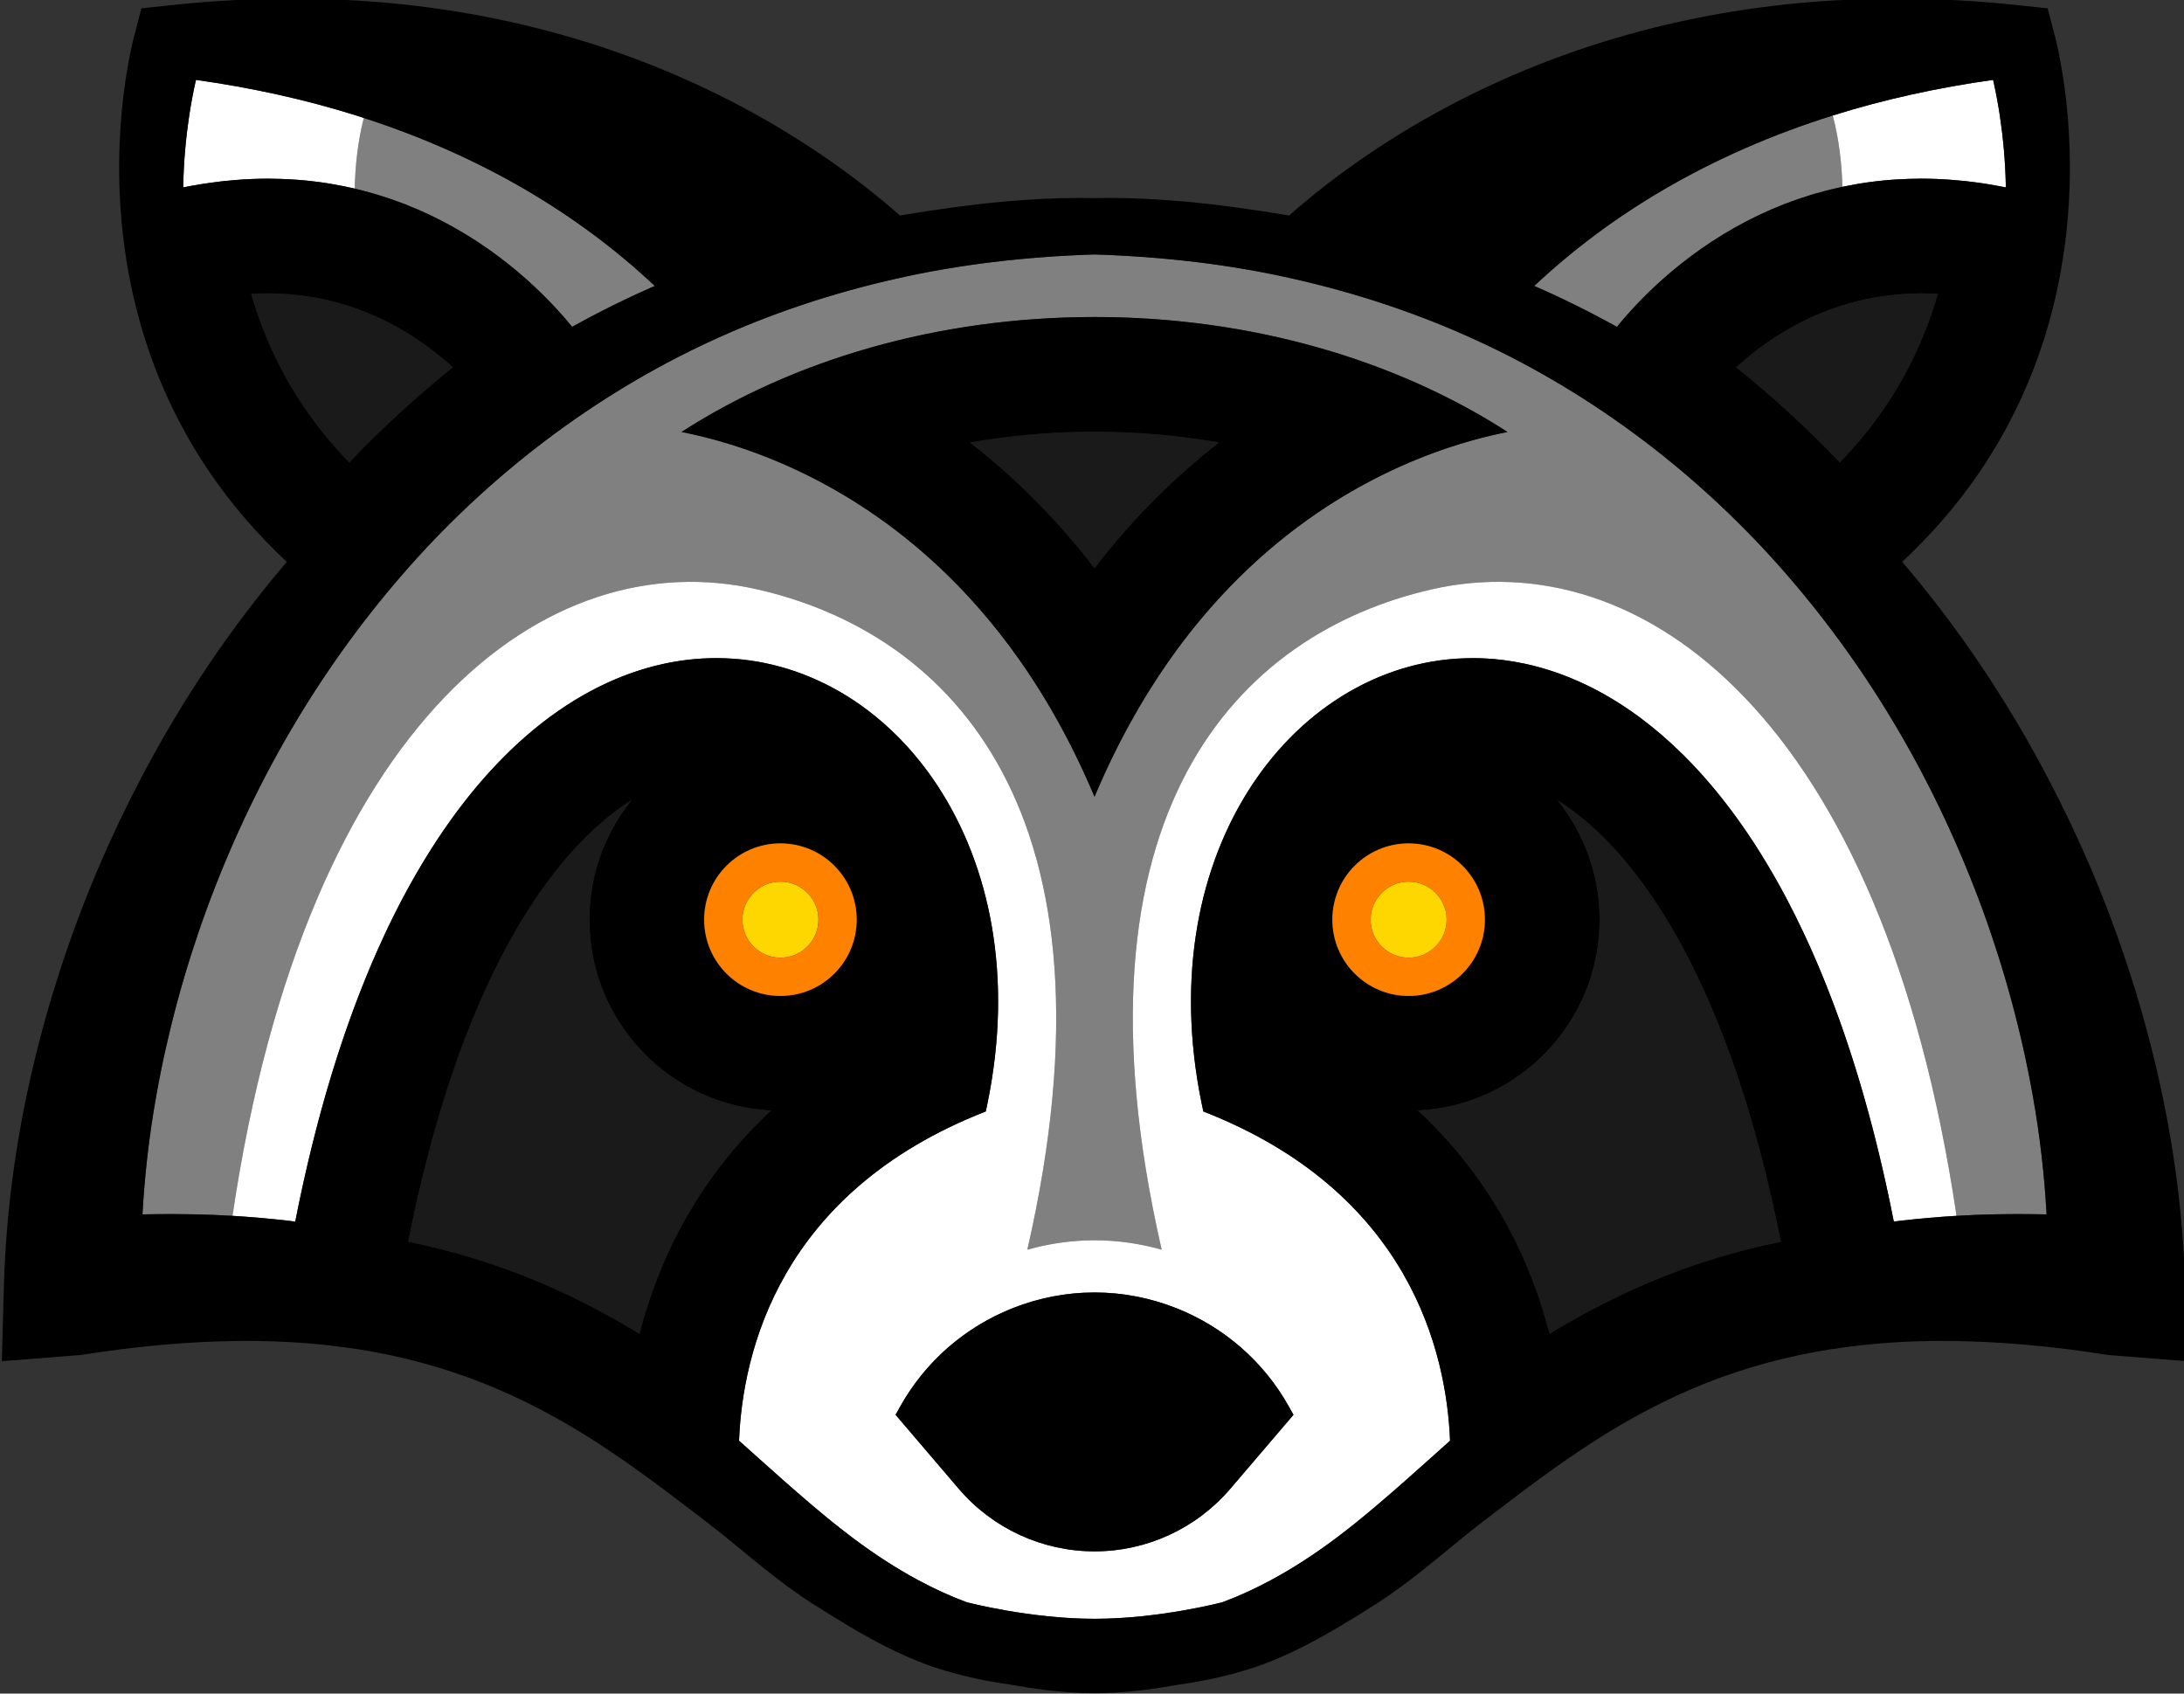
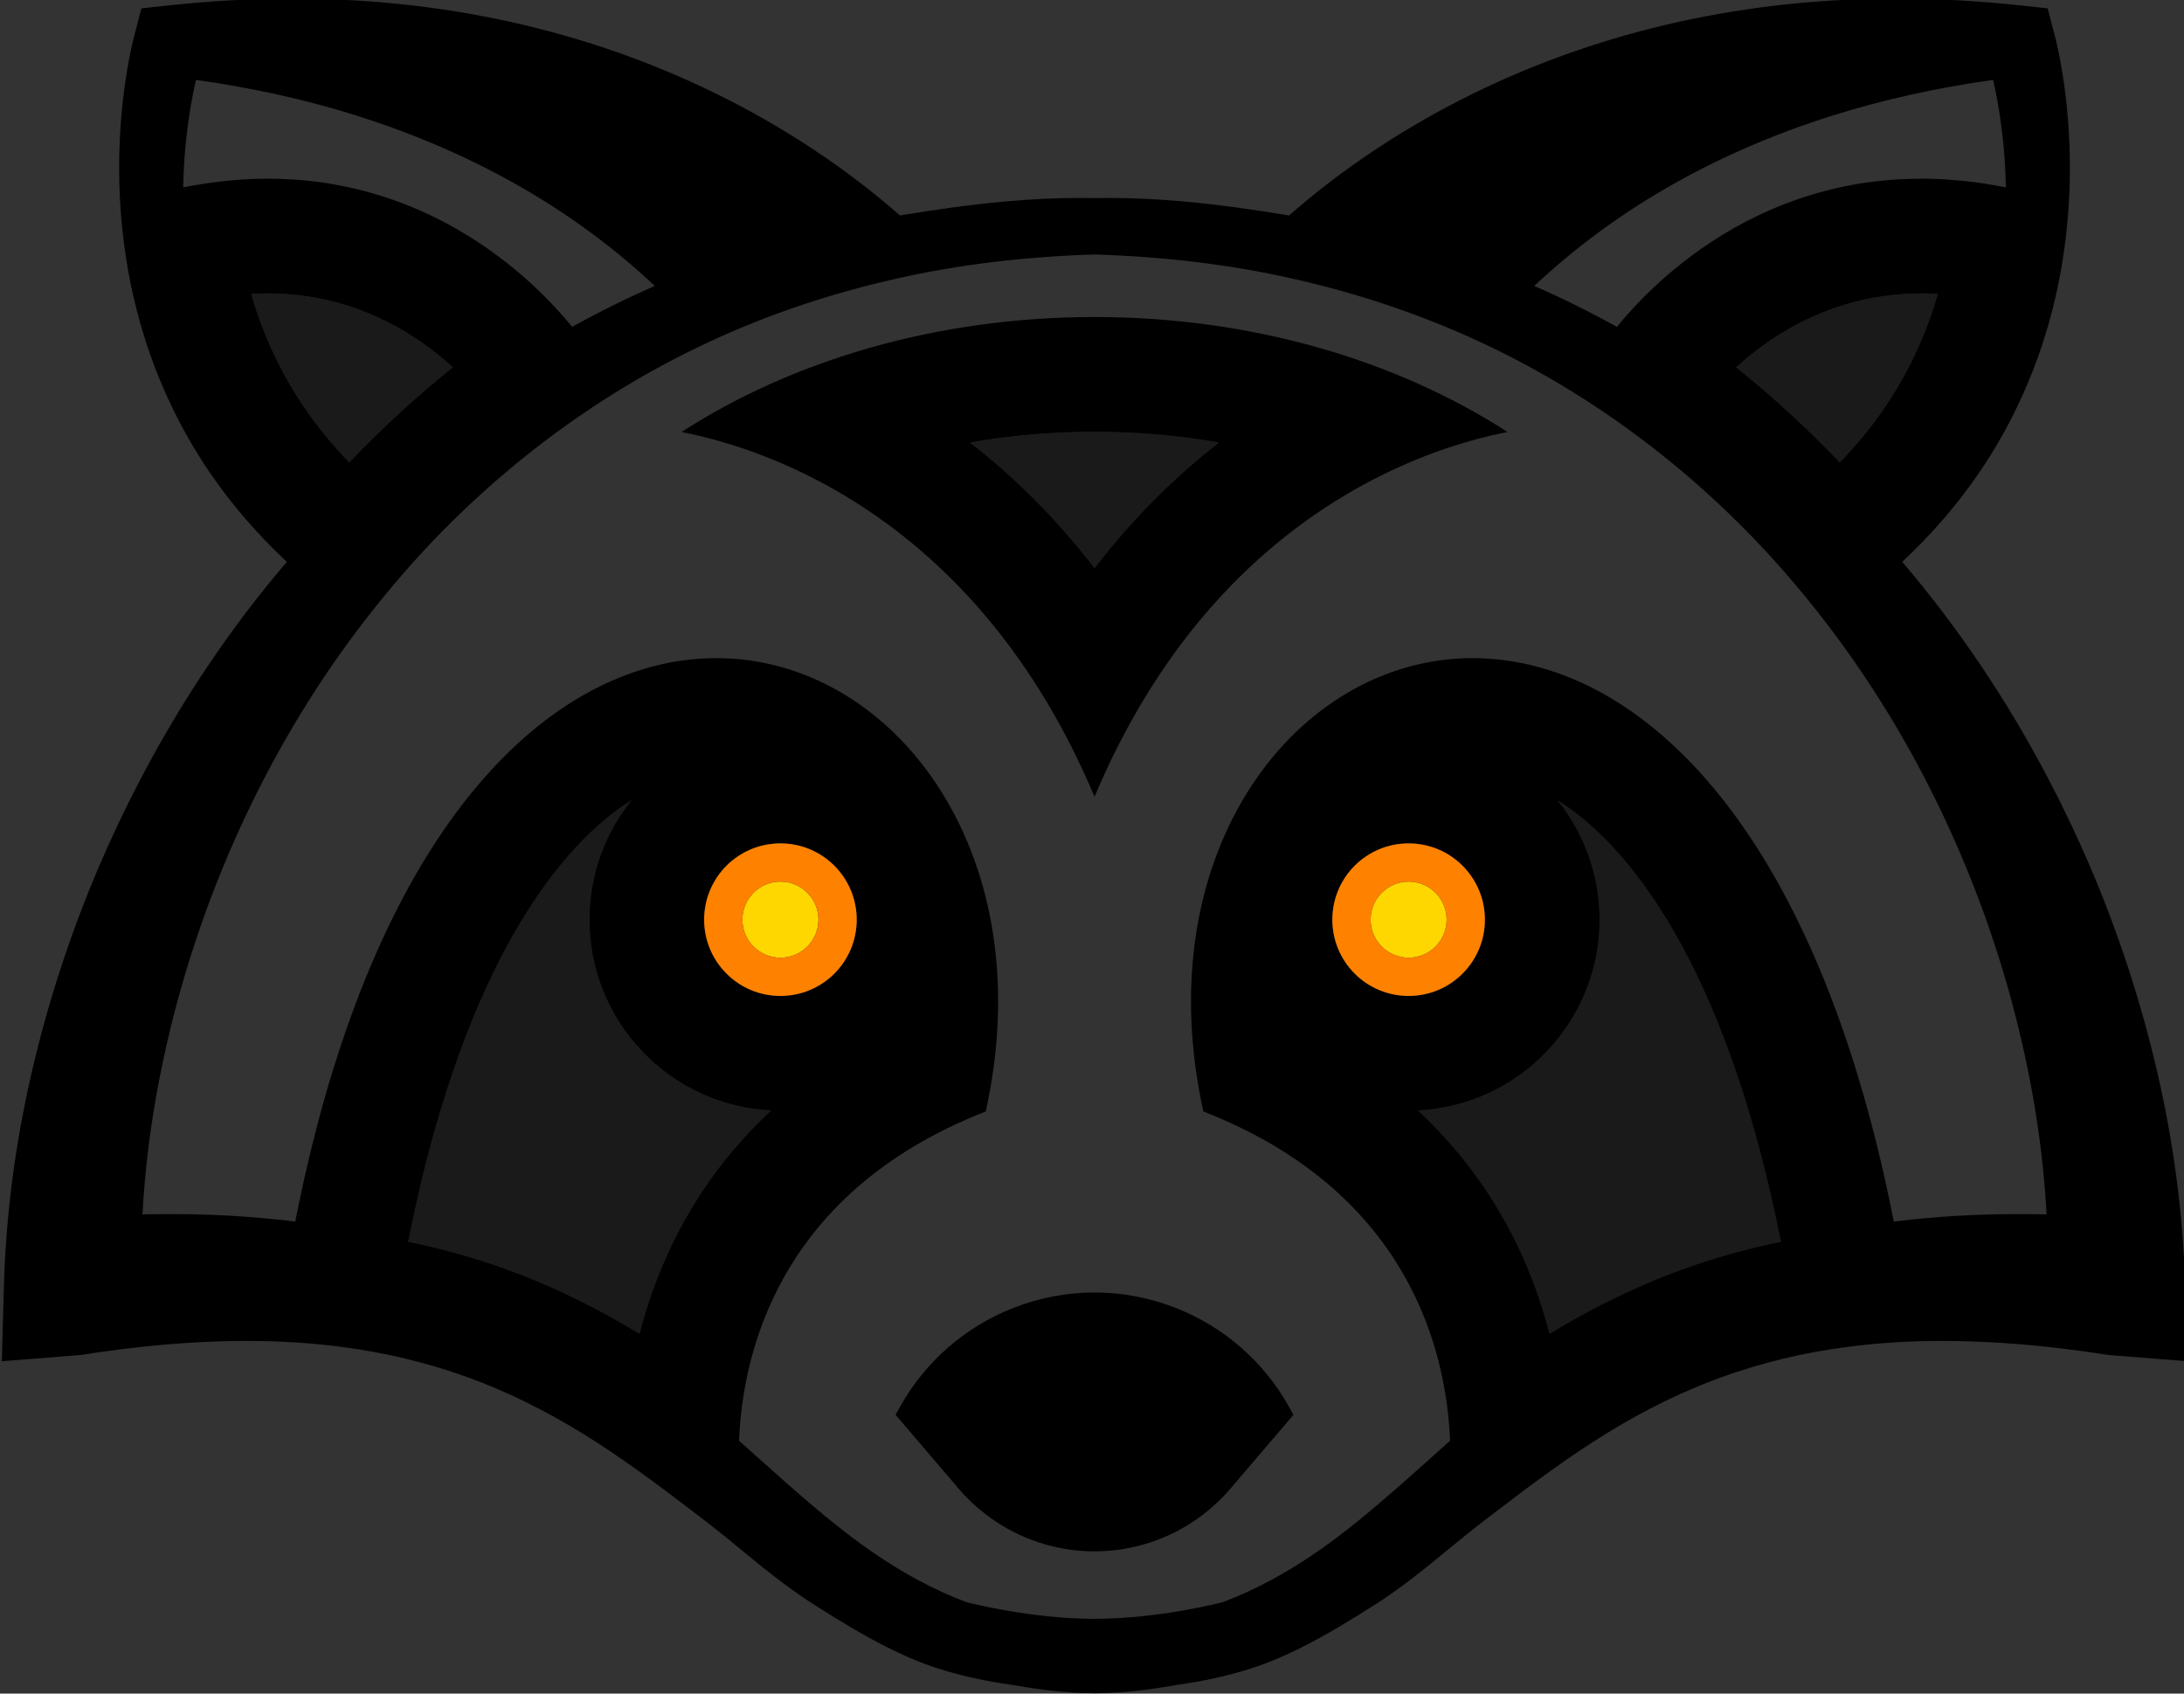
<svg xmlns="http://www.w3.org/2000/svg" xmlns:ns1="http://www.inkscape.org/namespaces/inkscape" xmlns:ns2="http://sodipodi.sourceforge.net/DTD/sodipodi-0.dtd" width="141.111mm" height="109.419mm" viewBox="0 0 141.111 109.419" version="1.1" id="svg8" ns1:version="0.92.2 (5c3e80d, 2017-08-06)" ns2:docname="rocky.svg">
  <rect x="0" y="0" width="141.111" height="109.419" fill="#333333" stroke="none" />
  <defs id="defs2" />
  <ns2:namedview id="base" pagecolor="#ffffff" bordercolor="#666666" borderopacity="1.0" ns1:pageopacity="0.0" ns1:pageshadow="2" ns1:zoom="0.62181538" ns1:cx="269.23134" ns1:cy="119.4644" ns1:document-units="mm" ns1:current-layer="g71" showgrid="false" ns1:window-width="1440" ns1:window-height="900" ns1:window-x="0" ns1:window-y="0" ns1:window-maximized="0" />
  <g ns1:label="Layer 1" ns1:groupmode="layer" id="layer1" transform="translate(-33.766,-70.689)">
    <g transform="matrix(0.353,0,0,-0.353,-153.962,213.593)" ns1:label="ink_ext_XXXXXX" id="g18">
      <g id="g71">
-         <path ns1:connector-curvature="0" id="path24" style="fill:#808080;fill-opacity:1;fill-rule:nonzero;stroke:none;stroke-width:0.1" d="m 732.143,258.998 c -21.514,51.148 -59.961,63.718 -75.597,66.765 15.255,9.837 33.919,16.754 54.471,19.597 6.851,0.949 13.912,1.444 21.126,1.444 5.411,0 10.735,-0.279 15.949,-0.818 22.595,-2.336 43.122,-9.566 59.648,-20.223 -15.636,-3.047 -54.082,-15.617 -75.597,-66.765 z m 171.763,-54.878 c -2.03,11.5 -5.126,22.997 -9.203,34.174 -8.419,22.98 -20.446,43.583 -35.746,61.234 -15.795,18.27 -35.37,33.098 -56.608,42.881 -10.624,4.921 -22.109,8.778 -34.137,11.465 -11.082,2.505 -23.222,3.98 -36.084,4.384 -12.832,-0.404 -24.971,-1.879 -36.052,-4.384 -12.029,-2.687 -23.514,-6.544 -34.138,-11.464 -21.239,-9.784 -40.814,-24.612 -56.608,-42.881 -15.301,-17.653 -27.328,-38.255 -35.747,-61.236 -4.077,-11.176 -7.172,-22.673 -9.202,-34.173 -1.273,-7.164 -2.112,-14.412 -2.496,-21.553 1.516,0.035 3.018,0.048 4.51,0.052 0.184,0.001 0.372,0.007 0.556,0.007 0.131,0 0.259,-0.004 0.39,-0.004 0.072,0 0.142,-0.002 0.214,-0.002 0.002,0 0.004,0 0.006,0 0.846,-0.003 1.685,-0.011 2.521,-0.024 0.384,-0.005 0.77,-0.008 1.151,-0.016 1.199,-0.025 2.388,-0.057 3.559,-0.102 1.174,-0.046 2.366,-0.108 3.57,-0.18 13.526,91.256 57.729,123.43 96.14,114.641 35.161,-8.045 67.681,-40.714 49.348,-120.838 3.95,1.115 8.062,1.724 12.293,1.724 4.232,0 8.343,-0.608 12.293,-1.724 -18.332,80.124 14.187,112.793 49.348,120.838 38.411,8.789 82.613,-23.385 96.14,-114.641 1.203,0.072 2.395,0.134 3.569,0.18 h 10e-4 c 1.169,0.045 2.355,0.077 3.551,0.101 0.393,0.009 0.79,0.012 1.185,0.018 0.821,0.012 1.645,0.02 2.476,0.023 0.02,0 0.039,0 0.059,0 0.057,0 0.113,0.002 0.171,0.002 0.133,0 0.263,0.004 0.397,0.004 0.189,0 0.383,-0.007 0.573,-0.007 1.488,-0.004 2.985,-0.017 4.496,-0.052 -0.385,7.143 -1.224,14.391 -2.496,21.553 z m -76.125,140.908 c 0.212,0.261 0.44,0.536 0.678,0.82 0.081,0.096 0.169,0.198 0.253,0.297 0.174,0.205 0.351,0.412 0.538,0.627 0.104,0.118 0.211,0.24 0.319,0.362 0.182,0.207 0.369,0.416 0.564,0.632 0.117,0.13 0.236,0.26 0.358,0.393 0.201,0.22 0.409,0.444 0.622,0.671 0.125,0.132 0.248,0.263 0.376,0.398 0.237,0.249 0.483,0.502 0.733,0.757 0.115,0.119 0.227,0.235 0.346,0.354 0.343,0.347 0.699,0.699 1.067,1.056 0.032,0.031 0.061,0.061 0.093,0.092 0.408,0.394 0.831,0.794 1.268,1.199 0.096,0.088 0.197,0.177 0.294,0.266 0.34,0.312 0.686,0.625 1.043,0.941 0.145,0.128 0.294,0.256 0.442,0.384 0.324,0.282 0.652,0.565 0.99,0.849 0.166,0.14 0.335,0.28 0.505,0.421 0.337,0.278 0.68,0.557 1.03,0.836 0.173,0.139 0.345,0.276 0.521,0.415 0.376,0.295 0.761,0.59 1.151,0.884 0.159,0.121 0.315,0.24 0.477,0.361 0.488,0.362 0.988,0.724 1.498,1.084 0.069,0.049 0.135,0.098 0.204,0.147 0.6,0.42 1.214,0.838 1.843,1.252 0.07,0.046 0.143,0.091 0.213,0.137 0.543,0.355 1.095,0.706 1.66,1.054 0.18,0.111 0.365,0.22 0.548,0.33 0.466,0.282 0.937,0.562 1.417,0.837 0.22,0.126 0.443,0.251 0.666,0.376 0.461,0.258 0.929,0.514 1.403,0.766 0.234,0.125 0.469,0.249 0.707,0.371 0.491,0.254 0.991,0.504 1.496,0.75 0.225,0.109 0.447,0.22 0.675,0.328 0.583,0.278 1.178,0.547 1.779,0.812 0.156,0.069 0.307,0.14 0.464,0.208 0.778,0.337 1.57,0.663 2.377,0.978 0.029,0.011 0.059,0.021 0.088,0.032 0.757,0.293 1.528,0.575 2.31,0.846 0.233,0.081 0.472,0.156 0.707,0.235 0.588,0.197 1.181,0.39 1.783,0.573 0.291,0.089 0.586,0.173 0.88,0.258 0.564,0.163 1.133,0.321 1.708,0.472 0.316,0.082 0.633,0.163 0.953,0.242 0.579,0.143 1.166,0.277 1.757,0.406 0.152,0.033 0.298,0.072 0.451,0.104 -0.128,4.321 -0.639,8.785 -1.772,13.047 -10.938,-3.428 -21.328,-7.956 -30.871,-13.521 -8.706,-5.075 -16.701,-11.027 -23.764,-17.675 5.152,-2.244 10.198,-4.756 15.132,-7.488 0.006,0.008 0.013,0.016 0.02,0.024 z m -229.325,24.848 c 0.538,-0.141 1.069,-0.288 1.596,-0.44 0.331,-0.096 0.662,-0.191 0.989,-0.29 0.55,-0.168 1.09,-0.345 1.628,-0.524 0.286,-0.095 0.575,-0.186 0.857,-0.284 0.671,-0.233 1.33,-0.477 1.982,-0.726 0.137,-0.052 0.278,-0.101 0.413,-0.153 0.782,-0.305 1.549,-0.622 2.304,-0.948 0.234,-0.101 0.46,-0.207 0.691,-0.31 0.52,-0.231 1.036,-0.464 1.542,-0.703 0.281,-0.134 0.556,-0.27 0.833,-0.406 0.446,-0.219 0.889,-0.439 1.324,-0.663 0.285,-0.148 0.567,-0.296 0.847,-0.445 0.419,-0.224 0.832,-0.45 1.241,-0.678 0.272,-0.152 0.543,-0.303 0.811,-0.457 0.417,-0.24 0.826,-0.483 1.232,-0.728 0.24,-0.144 0.484,-0.288 0.721,-0.434 0.465,-0.287 0.92,-0.578 1.371,-0.871 0.163,-0.105 0.331,-0.209 0.493,-0.316 0.602,-0.397 1.191,-0.797 1.766,-1.2 0.162,-0.114 0.316,-0.228 0.476,-0.342 0.414,-0.295 0.824,-0.59 1.224,-0.887 0.211,-0.156 0.415,-0.313 0.623,-0.47 0.336,-0.256 0.67,-0.511 0.996,-0.766 0.214,-0.168 0.424,-0.335 0.634,-0.503 0.309,-0.248 0.614,-0.496 0.914,-0.743 0.202,-0.167 0.402,-0.333 0.599,-0.5 0.299,-0.251 0.59,-0.502 0.879,-0.752 0.181,-0.157 0.363,-0.314 0.54,-0.471 0.315,-0.278 0.62,-0.554 0.921,-0.83 0.135,-0.122 0.274,-0.246 0.405,-0.368 0.425,-0.393 0.838,-0.783 1.235,-1.167 0.082,-0.079 0.158,-0.157 0.239,-0.236 0.316,-0.307 0.625,-0.613 0.923,-0.912 0.137,-0.139 0.266,-0.272 0.399,-0.409 0.232,-0.237 0.461,-0.473 0.682,-0.704 0.137,-0.145 0.27,-0.286 0.403,-0.428 0.204,-0.217 0.403,-0.431 0.596,-0.642 0.129,-0.14 0.254,-0.278 0.378,-0.415 0.188,-0.208 0.37,-0.412 0.547,-0.614 0.111,-0.124 0.221,-0.249 0.327,-0.371 0.187,-0.214 0.363,-0.421 0.537,-0.625 0.084,-0.099 0.172,-0.2 0.252,-0.296 0.239,-0.285 0.467,-0.56 0.68,-0.821 0.006,-0.008 0.013,-0.016 0.019,-0.024 4.934,2.732 9.981,5.244 15.132,7.488 -7.063,6.648 -15.058,12.6 -23.763,17.675 -9.142,5.33 -19.066,9.698 -29.498,13.07 -1.079,-4.232 -1.56,-8.652 -1.667,-12.922 0.233,-0.055 0.459,-0.118 0.69,-0.175 0.348,-0.086 0.693,-0.174 1.037,-0.264" />
-         <path ns1:connector-curvature="0" id="path26" style="fill:#ffffff;fill-opacity:1;fill-rule:nonzero;stroke:none;stroke-width:0.1" d="m 576.119,371.971 c 0.079,0.005 0.158,0.01 0.237,0.015 8e-4,0 0.002,0 0.003,0 1.005,0.061 2,0.104 2.982,0.125 7e-4,0 10e-4,0 0.002,0 0.046,0.001 0.092,0.001 0.138,0.001 0.087,10e-4 0.174,0.002 0.262,0.004 0.374,0.006 0.75,0.014 1.12,0.014 0.395,0 0.779,-0.017 1.17,-0.023 0.258,-0.004 0.514,-0.01 0.771,-0.015 0.128,-0.003 0.257,-0.003 0.384,-0.007 0,0 10e-4,0 0.002,0 0.695,-0.023 1.38,-0.06 2.062,-0.102 0.002,0 0.004,0 0.007,-10e-4 0.311,-0.019 0.627,-0.032 0.936,-0.055 0.001,0 0.002,0 0.002,0 1.976,-0.149 3.897,-0.377 5.763,-0.676 0.207,-0.033 0.409,-0.071 0.612,-0.108 0.095,-0.017 0.19,-0.034 0.286,-0.05 0.002,-0.001 0.004,-0.001 0.006,-0.001 0.625,-0.109 1.248,-0.221 1.86,-0.346 0.189,-0.038 0.374,-0.08 0.56,-0.12 0.156,-0.034 0.312,-0.067 0.468,-0.101 10e-4,0 0.002,0 0.004,0 0.324,-0.072 0.654,-0.135 0.974,-0.21 0.107,4.27 0.588,8.69 1.667,12.922 -0.461,0.149 -0.917,0.308 -1.38,0.453 -9.437,2.963 -19.277,5.107 -29.336,6.515 -0.039,-0.17 -0.084,-0.335 -0.122,-0.506 -0.443,-2.005 -0.816,-4.043 -1.128,-6.094 -0.613,-4.105 -0.982,-8.266 -1.078,-12.432 -0.005,-0.212 -8e-4,-0.426 -0.004,-0.639 0.002,0.001 0.004,0.001 0.006,0.001 1.153,0.233 2.289,0.433 3.415,0.612 0.125,0.02 0.251,0.043 0.375,0.062 1.071,0.165 2.128,0.304 3.174,0.423 0.001,0 0.002,0 0.003,0 0.165,0.019 0.33,0.039 0.494,0.056 4e-4,0.001 0.001,0.001 0.002,0.001 1.025,0.11 2.038,0.198 3.039,0.265 0.088,0.007 0.176,0.011 0.264,0.017 z m 191.598,-224.583 0.84,-1.505 -10.916,-12.78 -0.647,-0.757 c -6.21,-7.27 -15.291,-11.456 -24.852,-11.456 -9.561,0 -18.642,4.186 -24.852,11.456 l -0.646,0.758 -10.916,12.779 0.839,1.505 c 1.164,2.085 2.496,4.04 3.973,5.854 4.433,5.441 10.177,9.606 16.625,12.157 3.522,1.394 7.252,2.314 11.097,2.686 1.281,0.125 2.576,0.188 3.88,0.188 5.216,0 10.281,-1.016 14.977,-2.873 8.598,-3.403 15.943,-9.673 20.598,-18.012 z m 26.066,149.551 c -35.161,-8.045 -67.68,-40.714 -49.348,-120.838 -3.95,1.116 -8.061,1.724 -12.293,1.724 -4.231,0 -8.343,-0.609 -12.293,-1.724 18.333,80.124 -14.187,112.793 -49.348,120.838 -38.411,8.789 -82.614,-23.385 -96.14,-114.641 3.296,-0.198 6.686,-0.492 10.127,-0.881 0.452,-0.054 0.904,-0.119 1.356,-0.177 0.235,1.199 0.476,2.385 0.721,3.56 0.08,0.38 0.162,0.752 0.243,1.13 0.167,0.788 0.334,1.576 0.506,2.353 0.101,0.46 0.206,0.911 0.31,1.368 0.155,0.685 0.309,1.371 0.467,2.047 0.112,0.479 0.227,0.95 0.34,1.424 0.154,0.645 0.308,1.292 0.466,1.929 0.118,0.478 0.238,0.948 0.358,1.421 0.157,0.623 0.314,1.245 0.474,1.86 0.124,0.476 0.249,0.945 0.375,1.416 0.16,0.602 0.321,1.203 0.484,1.798 0.128,0.467 0.258,0.93 0.388,1.393 0.164,0.587 0.329,1.171 0.496,1.751 0.132,0.461 0.267,0.918 0.401,1.374 0.169,0.572 0.338,1.142 0.509,1.707 0.136,0.447 0.272,0.891 0.409,1.334 0.175,0.564 0.351,1.126 0.528,1.684 0.138,0.433 0.276,0.864 0.416,1.293 0.18,0.555 0.361,1.107 0.544,1.655 0.14,0.42 0.281,0.839 0.422,1.255 0.187,0.549 0.376,1.094 0.566,1.636 0.14,0.401 0.28,0.803 0.422,1.2 0.195,0.549 0.393,1.093 0.591,1.634 0.14,0.38 0.279,0.761 0.419,1.138 0.205,0.549 0.412,1.092 0.62,1.634 0.137,0.358 0.274,0.718 0.413,1.073 0.216,0.555 0.436,1.103 0.655,1.65 0.133,0.331 0.265,0.663 0.398,0.99 0.233,0.572 0.469,1.136 0.705,1.698 0.123,0.292 0.245,0.587 0.368,0.877 0.259,0.607 0.521,1.204 0.783,1.8 0.104,0.236 0.206,0.476 0.311,0.71 0.301,0.677 0.606,1.344 0.912,2.007 0.068,0.147 0.134,0.297 0.203,0.444 1.142,2.456 2.314,4.813 3.512,7.073 0.033,0.062 0.066,0.122 0.099,0.183 0.362,0.681 0.726,1.354 1.093,2.017 0.08,0.145 0.162,0.286 0.242,0.431 0.321,0.575 0.644,1.147 0.968,1.709 0.103,0.177 0.206,0.351 0.309,0.526 0.305,0.523 0.611,1.043 0.918,1.554 0.116,0.192 0.232,0.379 0.348,0.569 0.298,0.488 0.597,0.974 0.897,1.451 0.123,0.195 0.246,0.386 0.369,0.579 0.297,0.467 0.594,0.93 0.894,1.385 0.126,0.192 0.252,0.381 0.379,0.571 0.298,0.449 0.597,0.894 0.898,1.332 0.129,0.188 0.258,0.373 0.387,0.559 0.3,0.433 0.602,0.861 0.905,1.284 0.13,0.182 0.261,0.363 0.392,0.544 0.305,0.42 0.61,0.834 0.917,1.244 0.13,0.173 0.259,0.346 0.39,0.517 0.31,0.411 0.622,0.815 0.935,1.215 0.127,0.162 0.255,0.324 0.382,0.486 0.32,0.403 0.641,0.801 0.963,1.194 0.121,0.148 0.243,0.297 0.364,0.444 0.331,0.399 0.663,0.792 0.996,1.18 0.115,0.134 0.229,0.269 0.344,0.402 0.346,0.399 0.694,0.791 1.042,1.178 0.102,0.114 0.204,0.23 0.307,0.343 0.369,0.406 0.739,0.805 1.11,1.198 0.083,0.088 0.165,0.178 0.247,0.264 0.406,0.427 0.813,0.845 1.221,1.257 0.049,0.049 0.097,0.1 0.146,0.148 2.789,2.8 5.635,5.25 8.515,7.367 0.043,0.031 0.085,0.061 0.128,0.091 0.429,0.315 0.859,0.623 1.291,0.922 0.081,0.056 0.162,0.11 0.243,0.166 0.394,0.271 0.788,0.537 1.184,0.796 0.102,0.067 0.204,0.131 0.306,0.197 0.374,0.242 0.748,0.48 1.123,0.71 0.118,0.074 0.236,0.144 0.355,0.216 0.36,0.219 0.721,0.434 1.083,0.643 0.126,0.073 0.253,0.144 0.379,0.217 0.353,0.2 0.706,0.397 1.059,0.588 0.135,0.072 0.269,0.144 0.404,0.215 0.346,0.184 0.693,0.364 1.04,0.539 0.139,0.07 0.278,0.139 0.417,0.207 0.343,0.17 0.686,0.335 1.03,0.496 0.142,0.066 0.285,0.133 0.427,0.198 0.34,0.156 0.679,0.306 1.019,0.453 0.146,0.063 0.292,0.126 0.438,0.188 0.339,0.143 0.678,0.281 1.017,0.415 0.145,0.058 0.289,0.117 0.434,0.173 0.341,0.132 0.682,0.258 1.023,0.382 0.143,0.052 0.286,0.105 0.429,0.155 0.346,0.122 0.692,0.238 1.037,0.351 0.137,0.045 0.274,0.092 0.411,0.136 0.355,0.113 0.711,0.219 1.066,0.324 0.127,0.038 0.255,0.077 0.382,0.114 0.374,0.106 0.747,0.205 1.12,0.302 0.108,0.028 0.215,0.059 0.323,0.086 0.411,0.103 0.822,0.2 1.233,0.291 0.07,0.016 0.139,0.034 0.209,0.049 1.449,0.318 2.894,0.563 4.332,0.738 0.131,0.016 0.262,0.028 0.393,0.043 0.341,0.038 0.681,0.076 1.021,0.106 0.18,0.017 0.358,0.028 0.537,0.041 0.291,0.023 0.582,0.046 0.872,0.063 0.203,0.012 0.406,0.02 0.609,0.028 0.265,0.012 0.529,0.025 0.793,0.032 0.218,0.006 0.436,0.007 0.653,0.01 0.183,0.002 0.366,0.008 0.549,0.008 0.035,0 0.071,-0.003 0.106,-0.003 0.932,-0.003 1.859,-0.035 2.78,-0.096 0.06,-0.003 0.119,-0.005 0.178,-0.009 0.965,-0.068 1.924,-0.165 2.876,-0.295 0.014,-0.002 0.028,-0.003 0.042,-0.005 1.954,-0.267 3.879,-0.665 5.769,-1.186 0.02,-0.005 0.041,-0.011 0.061,-0.017 0.92,-0.255 1.832,-0.54 2.735,-0.853 0.041,-0.015 0.082,-0.03 0.124,-0.045 0.882,-0.309 1.755,-0.645 2.619,-1.008 0.053,-0.022 0.105,-0.045 0.157,-0.068 0.854,-0.362 1.697,-0.751 2.53,-1.166 0.055,-0.027 0.11,-0.055 0.165,-0.082 0.831,-0.418 1.652,-0.861 2.462,-1.329 0.05,-0.03 0.101,-0.059 0.151,-0.088 0.815,-0.475 1.619,-0.976 2.411,-1.502 0.039,-0.026 0.079,-0.052 0.119,-0.079 0.806,-0.538 1.599,-1.102 2.378,-1.691 0.022,-0.016 0.043,-0.032 0.064,-0.048 4.024,-3.051 7.684,-6.771 10.863,-11.071 0.02,-0.027 0.039,-0.055 0.059,-0.082 0.611,-0.829 1.204,-1.68 1.779,-2.552 0.03,-0.046 0.06,-0.093 0.09,-0.139 0.563,-0.859 1.107,-1.738 1.633,-2.636 0.033,-0.058 0.067,-0.116 0.101,-0.174 0.519,-0.894 1.019,-1.807 1.499,-2.738 0.033,-0.064 0.066,-0.127 0.099,-0.191 0.479,-0.935 0.938,-1.89 1.377,-2.862 0.027,-0.061 0.055,-0.121 0.083,-0.182 0.441,-0.985 0.861,-1.989 1.26,-3.01 0.02,-0.05 0.039,-0.098 0.058,-0.147 0.407,-1.049 0.792,-2.117 1.152,-3.202 0.007,-0.021 0.014,-0.041 0.021,-0.062 0.737,-2.227 1.375,-4.53 1.905,-6.902 0.003,-0.014 0.005,-0.028 0.008,-0.041 0.259,-1.161 0.491,-2.339 0.698,-3.532 0.011,-0.065 0.021,-0.131 0.032,-0.196 0.195,-1.146 0.366,-2.306 0.512,-3.48 0.012,-0.102 0.023,-0.204 0.035,-0.306 0.138,-1.145 0.251,-2.303 0.34,-3.474 0.01,-0.125 0.018,-0.251 0.027,-0.376 0.082,-1.155 0.14,-2.323 0.174,-3.503 0.004,-0.139 0.007,-0.279 0.011,-0.419 0.027,-1.176 0.03,-2.364 0.008,-3.564 -0.002,-0.141 -0.005,-0.282 -0.008,-0.424 -0.028,-1.21 -0.083,-2.43 -0.162,-3.661 -0.009,-0.133 -0.016,-0.265 -0.026,-0.397 -0.087,-1.255 -0.202,-2.52 -0.344,-3.795 -0.012,-0.111 -0.023,-0.222 -0.035,-0.332 -0.152,-1.317 -0.334,-2.645 -0.545,-3.984 -0.011,-0.069 -0.021,-0.137 -0.032,-0.206 -0.225,-1.406 -0.483,-2.824 -0.777,-4.252 -0.188,-0.974 -0.318,-1.511 -0.318,-1.511 l -0.002,-0.001 c -37.833,-14.765 -44.514,-44.158 -45.156,-60.263 0.562,-0.501 1.125,-1.003 1.67,-1.492 l 1.615,-1.448 c 3.322,-2.979 6.543,-5.851 9.781,-8.601 2.54,-2.158 5.089,-4.248 7.711,-6.218 4.049,-3.042 7.983,-5.58 11.876,-7.684 2.982,-1.611 5.941,-2.975 8.905,-4.077 l 0.147,-0.047 c 0.138,-0.042 11.575,-3.026 23.366,-3.026 11.792,0 23.228,2.984 23.366,3.026 l 0.147,0.047 c 2.964,1.102 5.923,2.466 8.905,4.078 3.893,2.104 7.827,4.641 11.876,7.683 2.623,1.97 5.171,4.06 7.711,6.218 3.238,2.75 6.459,5.622 9.781,8.601 l 1.615,1.448 c 0.546,0.489 1.108,0.991 1.67,1.492 -0.641,16.104 -7.323,45.498 -45.155,60.263 l -0.003,0.001 c 0,0 -0.129,0.537 -0.318,1.511 -0.294,1.428 -0.551,2.845 -0.777,4.251 -0.011,0.07 -0.021,0.14 -0.032,0.211 -0.211,1.336 -0.392,2.662 -0.544,3.977 -0.013,0.114 -0.024,0.228 -0.036,0.343 -0.142,1.269 -0.256,2.529 -0.343,3.777 -0.01,0.142 -0.018,0.283 -0.027,0.425 -0.079,1.219 -0.133,2.429 -0.161,3.627 -0.004,0.155 -0.006,0.31 -0.009,0.464 -0.021,1.182 -0.018,2.352 0.008,3.512 0.004,0.16 0.008,0.32 0.013,0.481 0.033,1.152 0.09,2.294 0.17,3.423 0.01,0.155 0.021,0.31 0.032,0.465 0.087,1.134 0.197,2.255 0.33,3.365 0.016,0.14 0.032,0.281 0.049,0.42 0.14,1.126 0.304,2.238 0.49,3.337 0.019,0.116 0.037,0.232 0.057,0.347 0.196,1.129 0.417,2.243 0.66,3.342 0.017,0.079 0.032,0.158 0.05,0.237 0.258,1.148 0.54,2.279 0.846,3.394 0.017,0.061 0.036,0.122 0.053,0.183 0.299,1.077 0.621,2.139 0.965,3.184 0.036,0.107 0.073,0.212 0.109,0.319 0.332,0.991 0.683,1.968 1.054,2.929 0.053,0.138 0.108,0.274 0.162,0.411 0.364,0.924 0.744,1.835 1.143,2.73 0.068,0.152 0.138,0.304 0.208,0.456 0.396,0.871 0.807,1.728 1.235,2.569 0.081,0.159 0.163,0.317 0.245,0.475 0.43,0.827 0.875,1.639 1.334,2.436 0.091,0.156 0.181,0.312 0.272,0.466 0.465,0.79 0.945,1.565 1.439,2.324 0.095,0.147 0.19,0.294 0.286,0.44 0.503,0.759 1.022,1.501 1.553,2.229 0.096,0.131 0.191,0.265 0.288,0.395 0.548,0.736 1.11,1.454 1.685,2.155 0.088,0.108 0.174,0.218 0.263,0.324 0.6,0.721 1.215,1.42 1.842,2.103 0.076,0.083 0.151,0.167 0.227,0.249 0.66,0.709 1.335,1.397 2.025,2.063 0.081,0.079 0.165,0.155 0.247,0.234 0.663,0.631 1.337,1.245 2.024,1.836 0.102,0.088 0.207,0.172 0.309,0.259 0.668,0.565 1.346,1.112 2.035,1.639 0.122,0.093 0.245,0.182 0.368,0.274 0.679,0.509 1.368,1 2.067,1.47 0.134,0.09 0.269,0.178 0.404,0.267 0.697,0.458 1.403,0.899 2.118,1.319 0.14,0.082 0.282,0.164 0.423,0.245 0.72,0.413 1.448,0.806 2.185,1.179 0.14,0.071 0.28,0.142 0.42,0.211 0.749,0.37 1.507,0.718 2.271,1.047 0.133,0.056 0.264,0.114 0.397,0.169 0.786,0.329 1.581,0.634 2.382,0.917 0.114,0.041 0.227,0.083 0.341,0.122 0.833,0.287 1.674,0.548 2.522,0.786 0.086,0.024 0.171,0.051 0.257,0.074 0.894,0.246 1.797,0.462 2.706,0.651 0.04,0.009 0.08,0.019 0.12,0.027 0.942,0.193 1.892,0.355 2.848,0.486 0.049,0.007 0.098,0.012 0.147,0.019 0.923,0.123 1.851,0.218 2.786,0.284 0.075,0.005 0.15,0.008 0.225,0.012 0.912,0.06 1.828,0.091 2.749,0.094 0.036,0 0.072,0.003 0.108,0.003 0.177,0 0.355,-0.006 0.533,-0.008 0.226,-0.003 0.452,-0.005 0.679,-0.01 0.236,-0.007 0.473,-0.019 0.71,-0.029 0.235,-0.01 0.47,-0.018 0.706,-0.032 0.225,-0.014 0.45,-0.032 0.675,-0.049 0.248,-0.018 0.496,-0.035 0.744,-0.057 0.206,-0.019 0.412,-0.043 0.618,-0.065 0.269,-0.028 0.537,-0.054 0.806,-0.087 0.148,-0.018 0.297,-0.041 0.445,-0.061 1.15,-0.153 2.304,-0.349 3.461,-0.593 0.101,-0.022 0.201,-0.04 0.303,-0.062 0.328,-0.071 0.657,-0.151 0.986,-0.23 0.146,-0.035 0.292,-0.067 0.439,-0.104 0.316,-0.079 0.632,-0.165 0.948,-0.251 0.16,-0.044 0.319,-0.085 0.479,-0.129 0.31,-0.088 0.62,-0.182 0.93,-0.277 0.166,-0.05 0.333,-0.099 0.499,-0.152 0.308,-0.097 0.616,-0.2 0.924,-0.304 0.168,-0.057 0.336,-0.112 0.504,-0.171 0.306,-0.107 0.613,-0.22 0.92,-0.334 0.17,-0.062 0.339,-0.125 0.509,-0.189 0.306,-0.118 0.612,-0.24 0.918,-0.364 0.17,-0.069 0.34,-0.137 0.509,-0.209 0.307,-0.127 0.613,-0.26 0.92,-0.395 0.169,-0.074 0.337,-0.148 0.506,-0.225 0.308,-0.138 0.615,-0.282 0.923,-0.428 0.167,-0.079 0.333,-0.159 0.5,-0.24 0.309,-0.15 0.618,-0.305 0.927,-0.462 0.164,-0.084 0.329,-0.17 0.493,-0.256 0.311,-0.162 0.622,-0.328 0.933,-0.498 0.16,-0.088 0.32,-0.177 0.481,-0.267 0.315,-0.176 0.629,-0.354 0.944,-0.539 0.153,-0.088 0.305,-0.18 0.458,-0.271 0.323,-0.192 0.646,-0.387 0.968,-0.587 0.14,-0.087 0.279,-0.177 0.419,-0.266 0.333,-0.211 0.666,-0.423 0.999,-0.643 0.126,-0.083 0.252,-0.17 0.378,-0.255 0.346,-0.231 0.691,-0.464 1.035,-0.705 0.105,-0.074 0.211,-0.151 0.316,-0.226 0.365,-0.258 0.729,-0.519 1.093,-0.787 0.066,-0.049 0.132,-0.101 0.198,-0.15 2.622,-1.955 5.215,-4.189 7.763,-6.712 0.074,-0.073 0.148,-0.144 0.222,-0.217 0.344,-0.344 0.687,-0.696 1.029,-1.05 0.11,-0.114 0.221,-0.226 0.331,-0.341 0.322,-0.337 0.643,-0.682 0.963,-1.028 0.129,-0.139 0.259,-0.277 0.388,-0.418 0.307,-0.337 0.612,-0.68 0.918,-1.025 0.141,-0.159 0.282,-0.317 0.423,-0.479 0.294,-0.338 0.588,-0.682 0.881,-1.028 0.151,-0.178 0.301,-0.355 0.451,-0.535 0.285,-0.341 0.568,-0.688 0.851,-1.036 0.156,-0.194 0.313,-0.387 0.469,-0.582 0.277,-0.348 0.553,-0.7 0.829,-1.056 0.16,-0.205 0.319,-0.411 0.477,-0.619 0.272,-0.356 0.543,-0.716 0.814,-1.08 0.16,-0.216 0.32,-0.432 0.479,-0.651 0.267,-0.365 0.534,-0.734 0.799,-1.107 0.162,-0.226 0.323,-0.456 0.483,-0.685 0.263,-0.375 0.525,-0.753 0.786,-1.135 0.16,-0.235 0.319,-0.472 0.478,-0.709 0.26,-0.388 0.52,-0.777 0.778,-1.172 0.158,-0.241 0.315,-0.487 0.473,-0.731 0.257,-0.402 0.515,-0.803 0.771,-1.212 0.154,-0.246 0.307,-0.496 0.46,-0.744 0.256,-0.416 0.513,-0.832 0.767,-1.256 0.151,-0.25 0.299,-0.505 0.449,-0.758 0.256,-0.434 0.512,-0.867 0.767,-1.308 0.14,-0.244 0.279,-0.494 0.418,-0.74 0.261,-0.459 0.521,-0.917 0.779,-1.385 0.127,-0.23 0.252,-0.466 0.379,-0.698 0.268,-0.493 0.537,-0.985 0.802,-1.487 0.087,-0.164 0.172,-0.333 0.258,-0.497 0.952,-1.818 1.887,-3.697 2.803,-5.639 0.111,-0.235 0.223,-0.464 0.333,-0.7 0.225,-0.482 0.447,-0.975 0.669,-1.465 0.149,-0.328 0.3,-0.653 0.448,-0.984 0.204,-0.459 0.406,-0.927 0.609,-1.393 0.163,-0.373 0.327,-0.744 0.488,-1.122 0.194,-0.454 0.386,-0.917 0.578,-1.378 0.166,-0.398 0.333,-0.794 0.498,-1.197 0.187,-0.458 0.372,-0.923 0.557,-1.387 0.167,-0.417 0.333,-0.833 0.498,-1.255 0.181,-0.461 0.359,-0.927 0.537,-1.394 0.167,-0.438 0.334,-0.876 0.5,-1.319 0.173,-0.461 0.343,-0.928 0.514,-1.396 0.167,-0.459 0.335,-0.919 0.501,-1.383 0.166,-0.466 0.331,-0.936 0.495,-1.408 0.166,-0.476 0.332,-0.953 0.496,-1.434 0.162,-0.475 0.322,-0.954 0.482,-1.435 0.163,-0.488 0.325,-0.979 0.485,-1.473 0.157,-0.481 0.312,-0.965 0.467,-1.452 0.161,-0.508 0.322,-1.021 0.481,-1.536 0.15,-0.484 0.3,-0.97 0.448,-1.46 0.159,-0.525 0.316,-1.056 0.474,-1.588 0.144,-0.492 0.289,-0.983 0.432,-1.48 0.158,-0.547 0.313,-1.099 0.468,-1.652 0.138,-0.491 0.276,-0.981 0.412,-1.477 0.156,-0.57 0.309,-1.147 0.463,-1.724 0.132,-0.494 0.264,-0.986 0.394,-1.485 0.153,-0.59 0.304,-1.188 0.455,-1.785 0.125,-0.496 0.252,-0.99 0.375,-1.491 0.153,-0.619 0.303,-1.248 0.453,-1.875 0.117,-0.489 0.236,-0.974 0.351,-1.468 0.157,-0.672 0.31,-1.354 0.464,-2.034 0.104,-0.459 0.209,-0.913 0.311,-1.376 0.171,-0.772 0.337,-1.555 0.504,-2.338 0.081,-0.383 0.165,-0.761 0.245,-1.147 0.246,-1.175 0.486,-2.36 0.722,-3.558 0.451,0.058 0.901,0.122 1.352,0.177 3.443,0.389 6.835,0.683 10.13,0.881 -13.527,91.256 -57.729,123.43 -96.14,114.641 z m 105.15,74.234 c -0.095,4.166 -0.464,8.327 -1.078,12.432 -0.312,2.051 -0.684,4.089 -1.127,6.094 -0.038,0.171 -0.084,0.336 -0.123,0.506 -10.058,-1.408 -19.898,-3.552 -29.335,-6.515 -0.003,0 -0.005,-10e-4 -0.007,-0.002 1.133,-4.262 1.644,-8.726 1.772,-13.047 0,-0.003 0,-0.005 0,-0.007 0.166,0.035 0.33,0.073 0.498,0.107 0,0 10e-4,0 0.002,0 0.645,0.132 1.301,0.25 1.961,0.365 0.002,0 0.004,0 0.006,0.001 0.269,0.046 0.533,0.098 0.804,0.141 10e-4,0 10e-4,0.001 0.002,0.001 1.874,0.3 3.803,0.53 5.787,0.679 10e-4,0 0.002,0 0.002,0 0.3,0.022 0.606,0.035 0.908,0.053 0.002,0 0.004,0.001 0.006,0.001 0.692,0.043 1.386,0.08 2.091,0.103 10e-4,0 10e-4,0 0.002,0 0.136,0.004 0.274,0.005 0.41,0.008 0.245,0.005 0.489,0.01 0.734,0.014 0.392,0.006 0.778,0.023 1.175,0.023 0.368,0 0.742,-0.008 1.113,-0.014 0.09,-0.002 0.18,-0.003 0.27,-0.004 0.047,0 0.095,-0.001 0.142,-0.002 10e-4,0 0.002,0 0.002,0 0.975,-0.02 1.963,-0.063 2.961,-0.123 10e-4,0 0.002,-0.001 0.003,-0.001 0.176,-0.01 0.351,-0.021 0.528,-0.033 10e-4,0 0.002,0 0.002,0 0.993,-0.067 1.996,-0.155 3.012,-0.263 0.176,-0.019 0.352,-0.04 0.529,-0.06 1.04,-0.119 2.09,-0.256 3.154,-0.421 0.079,-0.012 0.159,-0.026 0.239,-0.039 0.047,-0.008 0.094,-0.016 0.142,-0.023 0.001,0 0.002,-10e-4 0.004,-10e-4 1.124,-0.179 2.258,-0.378 3.408,-0.611 0.002,0 0.004,0 0.006,-0.001 -0.004,0.213 0,0.427 -0.005,0.639" />
        <path ns1:connector-curvature="0" id="path28" style="fill:#1a1a1a;fill-opacity:1;fill-rule:nonzero;stroke:none;stroke-width:0.1" d="m 709.352,323.836 c 7.754,-6.018 15.533,-13.553 22.791,-22.995 7.259,9.442 15.037,16.977 22.791,22.995 -7.401,1.298 -15.048,1.968 -22.791,1.968 -7.743,0 -15.39,-0.67 -22.791,-1.968 z m 107.532,-65.454 c 4.821,-5.993 7.71,-13.605 7.71,-21.877 0,-18.703 -14.762,-34.022 -33.248,-34.918 14.055,-13.073 20.849,-28.256 24.083,-40.873 8.05,4.907 16.251,8.88 24.393,11.819 5.828,2.102 11.833,3.785 17.94,5.03 -9.235,46.681 -25.614,71.171 -40.878,80.819 z m -177.192,-21.877 c 0,8.277 2.892,15.893 7.718,21.888 -15.264,-9.642 -31.647,-34.132 -40.886,-80.83 6.107,-1.245 12.111,-2.927 17.937,-5.029 8.148,-2.941 16.35,-6.915 24.396,-11.82 3.234,12.618 10.027,27.798 24.083,40.873 -18.485,0.896 -33.248,16.215 -33.248,34.918 z m -40.596,111.058 c -3.77,1.541 -7.992,2.715 -12.66,3.249 -1.793,0.205 -3.65,0.318 -5.574,0.318 -1.013,0 -2.039,-0.031 -3.075,-0.091 0.123,-0.426 0.249,-0.85 0.379,-1.272 2.146,-6.988 5.278,-13.538 9.313,-19.48 2.38,-3.505 5.147,-6.887 8.256,-10.094 5.937,6.229 12.283,12.05 18.959,17.406 -3.789,3.458 -9.003,7.269 -15.598,9.964 z m 284.327,3.567 c -1.27,0 -2.501,-0.064 -3.714,-0.155 -4.736,-0.358 -9.036,-1.374 -12.894,-2.792 -7.364,-2.706 -13.129,-6.847 -17.223,-10.584 6.673,-5.354 13.019,-11.176 18.959,-17.407 3.109,3.208 5.876,6.589 8.253,10.092 4.038,5.945 7.171,12.495 9.313,19.472 0.131,0.425 0.258,0.853 0.382,1.283 -1.036,0.06 -2.062,0.091 -3.076,0.091" />
        <path ns1:connector-curvature="0" id="path30" style="fill:#000000;fill-opacity:1;fill-rule:nonzero;stroke:none;stroke-width:0.1" d="m 732.143,300.841 c -7.258,9.442 -15.037,16.977 -22.791,22.995 7.401,1.298 15.048,1.968 22.791,1.968 7.743,0 15.39,-0.67 22.791,-1.968 -7.754,-6.018 -15.532,-13.553 -22.791,-22.995 z m -75.597,24.922 c 0.489,-0.095 1,-0.2 1.532,-0.315 11.703,-2.523 33.6,-9.977 52.778,-31.802 2.615,-2.977 5.18,-6.22 7.661,-9.755 1.654,-2.356 3.272,-4.842 4.842,-7.465 3.141,-5.244 6.095,-11.035 8.784,-17.428 4.034,9.59 8.663,17.824 13.626,24.893 1.654,2.357 3.345,4.584 5.064,6.688 0.859,1.052 1.725,2.074 2.597,3.067 18.306,20.833 39.091,28.571 51.121,31.427 1.146,0.272 2.212,0.499 3.189,0.69 -20.34,13.116 -46.74,21.041 -75.597,21.041 -28.857,0 -55.257,-7.925 -75.597,-21.041 z m 75.597,-157.49 c -5.216,0 -10.28,-1.016 -14.977,-2.874 -8.598,-3.402 -15.943,-9.672 -20.598,-18.011 l -0.839,-1.505 10.916,-12.779 0.646,-0.758 c 6.21,-7.27 15.291,-11.456 24.852,-11.456 9.561,0 18.642,4.186 24.852,11.456 l 0.647,0.757 10.916,12.78 -0.84,1.505 c -4.655,8.339 -12,14.609 -20.598,18.012 -4.696,1.857 -9.761,2.873 -14.977,2.873 z m 169.763,14.346 c -0.19,0 -0.384,0.007 -0.573,0.007 -0.134,0 -0.264,-0.004 -0.397,-0.004 -0.058,0 -0.114,-0.002 -0.171,-0.002 -0.02,0 -0.039,0 -0.059,0 -0.831,-0.003 -1.655,-0.011 -2.476,-0.023 -0.395,-0.006 -0.792,-0.009 -1.185,-0.018 -0.422,-0.009 -0.836,-0.024 -1.256,-0.035 -0.09,-0.003 -0.18,-0.006 -0.27,-0.008 -0.676,-0.019 -1.359,-0.032 -2.025,-0.058 h -10e-4 c -1.174,-0.046 -2.366,-0.108 -3.569,-0.18 -3.295,-0.198 -6.687,-0.492 -10.13,-0.881 -0.451,-0.055 -0.901,-0.119 -1.352,-0.177 -0.236,1.198 -0.476,2.383 -0.722,3.558 -0.08,0.386 -0.164,0.764 -0.245,1.147 -0.167,0.783 -0.333,1.566 -0.504,2.338 -0.102,0.463 -0.207,0.917 -0.311,1.376 -0.154,0.68 -0.307,1.362 -0.464,2.034 -0.116,0.494 -0.234,0.979 -0.351,1.468 -0.15,0.627 -0.3,1.256 -0.453,1.875 -0.123,0.501 -0.25,0.995 -0.375,1.491 -0.151,0.597 -0.302,1.195 -0.455,1.785 -0.13,0.499 -0.262,0.991 -0.394,1.485 -0.154,0.577 -0.307,1.154 -0.463,1.724 -0.136,0.496 -0.274,0.986 -0.412,1.477 -0.155,0.553 -0.311,1.105 -0.468,1.652 -0.143,0.496 -0.288,0.988 -0.432,1.48 -0.157,0.532 -0.315,1.063 -0.474,1.588 -0.148,0.49 -0.298,0.976 -0.448,1.46 -0.159,0.515 -0.32,1.028 -0.481,1.536 -0.155,0.487 -0.31,0.971 -0.467,1.452 -0.16,0.494 -0.322,0.985 -0.485,1.473 -0.16,0.481 -0.32,0.96 -0.482,1.435 -0.164,0.481 -0.33,0.959 -0.496,1.434 -0.164,0.472 -0.329,0.942 -0.495,1.408 -0.166,0.464 -0.334,0.924 -0.501,1.383 -0.171,0.468 -0.341,0.935 -0.514,1.396 -0.165,0.443 -0.333,0.881 -0.5,1.319 -0.178,0.467 -0.356,0.933 -0.537,1.394 -0.164,0.422 -0.331,0.838 -0.498,1.255 -0.185,0.464 -0.37,0.929 -0.557,1.387 -0.165,0.403 -0.332,0.799 -0.498,1.197 -0.192,0.461 -0.384,0.924 -0.578,1.378 -0.161,0.378 -0.325,0.749 -0.488,1.122 -0.203,0.466 -0.405,0.934 -0.609,1.393 -0.148,0.331 -0.299,0.656 -0.448,0.984 -0.222,0.49 -0.444,0.983 -0.669,1.465 -0.11,0.236 -0.222,0.465 -0.333,0.7 -0.916,1.942 -1.851,3.821 -2.803,5.639 -0.086,0.164 -0.171,0.333 -0.258,0.497 -0.265,0.502 -0.534,0.994 -0.802,1.487 -0.127,0.232 -0.252,0.468 -0.379,0.698 -0.258,0.468 -0.518,0.926 -0.779,1.385 -0.139,0.246 -0.278,0.496 -0.418,0.74 -0.255,0.441 -0.511,0.874 -0.767,1.308 -0.15,0.253 -0.298,0.508 -0.449,0.758 -0.254,0.424 -0.511,0.84 -0.767,1.256 -0.153,0.248 -0.306,0.498 -0.46,0.744 -0.256,0.409 -0.514,0.81 -0.771,1.212 -0.158,0.244 -0.315,0.49 -0.473,0.731 -0.258,0.395 -0.518,0.784 -0.778,1.172 -0.159,0.237 -0.318,0.474 -0.478,0.709 -0.261,0.382 -0.523,0.76 -0.786,1.135 -0.16,0.229 -0.321,0.459 -0.483,0.685 -0.265,0.373 -0.532,0.742 -0.799,1.107 -0.159,0.219 -0.319,0.435 -0.479,0.651 -0.27,0.364 -0.542,0.724 -0.814,1.08 -0.158,0.208 -0.317,0.414 -0.477,0.619 -0.276,0.356 -0.552,0.708 -0.829,1.056 -0.156,0.195 -0.313,0.389 -0.469,0.582 -0.283,0.348 -0.566,0.695 -0.851,1.036 -0.15,0.18 -0.3,0.357 -0.451,0.535 -0.293,0.346 -0.587,0.691 -0.881,1.028 -0.141,0.162 -0.282,0.32 -0.423,0.479 -0.306,0.345 -0.611,0.688 -0.918,1.025 -0.129,0.141 -0.259,0.279 -0.388,0.418 -0.32,0.346 -0.641,0.691 -0.963,1.028 -0.11,0.115 -0.221,0.227 -0.331,0.341 -0.342,0.354 -0.685,0.706 -1.029,1.05 -0.074,0.073 -0.148,0.144 -0.222,0.217 -2.548,2.523 -5.141,4.757 -7.763,6.712 -0.066,0.049 -0.132,0.101 -0.198,0.15 -0.364,0.268 -0.728,0.529 -1.093,0.787 -0.105,0.075 -0.211,0.152 -0.316,0.226 -0.344,0.241 -0.689,0.474 -1.035,0.705 -0.126,0.085 -0.252,0.172 -0.378,0.255 -0.333,0.22 -0.666,0.432 -0.999,0.643 -0.14,0.089 -0.279,0.179 -0.419,0.266 -0.322,0.2 -0.645,0.395 -0.968,0.587 -0.153,0.091 -0.305,0.183 -0.458,0.271 -0.315,0.185 -0.629,0.363 -0.944,0.539 -0.161,0.09 -0.321,0.179 -0.481,0.267 -0.311,0.17 -0.622,0.336 -0.933,0.498 -0.164,0.086 -0.329,0.172 -0.493,0.256 -0.309,0.157 -0.618,0.312 -0.927,0.462 -0.167,0.081 -0.333,0.162 -0.5,0.24 -0.308,0.147 -0.615,0.29 -0.923,0.428 -0.169,0.077 -0.337,0.151 -0.506,0.225 -0.307,0.135 -0.613,0.268 -0.92,0.395 -0.169,0.072 -0.339,0.14 -0.509,0.209 -0.306,0.124 -0.612,0.246 -0.918,0.364 -0.17,0.064 -0.339,0.127 -0.509,0.189 -0.307,0.114 -0.614,0.227 -0.92,0.334 -0.168,0.059 -0.336,0.114 -0.504,0.171 -0.308,0.104 -0.616,0.207 -0.924,0.304 -0.166,0.053 -0.333,0.102 -0.499,0.152 -0.31,0.095 -0.62,0.189 -0.93,0.277 -0.159,0.044 -0.319,0.085 -0.479,0.129 -0.316,0.086 -0.632,0.172 -0.948,0.251 -0.147,0.037 -0.293,0.069 -0.439,0.104 -0.329,0.079 -0.658,0.159 -0.986,0.23 -0.102,0.022 -0.202,0.04 -0.303,0.062 -1.157,0.244 -2.311,0.44 -3.461,0.593 -0.148,0.02 -0.297,0.043 -0.445,0.061 -0.269,0.033 -0.537,0.059 -0.806,0.087 -0.206,0.022 -0.412,0.046 -0.618,0.065 -0.248,0.022 -0.496,0.039 -0.744,0.057 -0.225,0.017 -0.45,0.035 -0.675,0.049 -0.236,0.014 -0.471,0.022 -0.706,0.032 -0.237,0.01 -0.474,0.022 -0.71,0.029 -0.227,0.005 -0.453,0.007 -0.679,0.01 -0.178,0.002 -0.356,0.008 -0.533,0.008 -0.036,0 -0.072,-0.003 -0.108,-0.003 -0.921,-0.003 -1.837,-0.034 -2.749,-0.094 -0.075,-0.004 -0.15,-0.007 -0.225,-0.012 -0.935,-0.066 -1.863,-0.161 -2.786,-0.284 -0.049,-0.007 -0.098,-0.012 -0.147,-0.019 -0.956,-0.131 -1.906,-0.293 -2.848,-0.486 -0.04,-0.008 -0.08,-0.018 -0.12,-0.027 -0.909,-0.189 -1.812,-0.406 -2.706,-0.651 -0.086,-0.023 -0.171,-0.05 -0.257,-0.074 -0.848,-0.238 -1.689,-0.499 -2.522,-0.786 -0.114,-0.039 -0.227,-0.081 -0.341,-0.122 -0.801,-0.283 -1.596,-0.588 -2.382,-0.917 -0.132,-0.055 -0.264,-0.113 -0.397,-0.169 -0.764,-0.329 -1.522,-0.677 -2.271,-1.047 -0.14,-0.069 -0.28,-0.14 -0.42,-0.211 -0.737,-0.373 -1.465,-0.766 -2.185,-1.179 -0.141,-0.081 -0.283,-0.163 -0.423,-0.245 -0.715,-0.42 -1.421,-0.861 -2.118,-1.319 -0.135,-0.089 -0.27,-0.177 -0.404,-0.267 -0.699,-0.47 -1.388,-0.961 -2.067,-1.47 -0.123,-0.092 -0.246,-0.181 -0.368,-0.274 -0.689,-0.526 -1.367,-1.074 -2.035,-1.639 -0.102,-0.087 -0.207,-0.171 -0.309,-0.259 -0.687,-0.591 -1.361,-1.205 -2.024,-1.836 -0.082,-0.079 -0.166,-0.155 -0.247,-0.234 -0.69,-0.666 -1.365,-1.354 -2.025,-2.063 -0.076,-0.082 -0.151,-0.166 -0.227,-0.249 -0.627,-0.683 -1.242,-1.382 -1.842,-2.103 -0.089,-0.106 -0.175,-0.216 -0.263,-0.324 -0.575,-0.701 -1.137,-1.419 -1.685,-2.155 -0.097,-0.13 -0.192,-0.264 -0.288,-0.395 -0.531,-0.728 -1.05,-1.47 -1.553,-2.229 -0.096,-0.146 -0.191,-0.293 -0.286,-0.44 -0.494,-0.759 -0.974,-1.534 -1.439,-2.324 -0.091,-0.154 -0.181,-0.31 -0.272,-0.466 -0.459,-0.797 -0.904,-1.609 -1.334,-2.436 -0.082,-0.158 -0.164,-0.316 -0.245,-0.475 -0.428,-0.841 -0.839,-1.698 -1.235,-2.569 -0.07,-0.152 -0.14,-0.304 -0.208,-0.456 -0.399,-0.895 -0.779,-1.806 -1.143,-2.73 -0.054,-0.137 -0.109,-0.273 -0.162,-0.411 -0.371,-0.961 -0.722,-1.938 -1.054,-2.929 -0.036,-0.107 -0.073,-0.212 -0.109,-0.319 -0.344,-1.045 -0.666,-2.107 -0.965,-3.184 -0.017,-0.061 -0.036,-0.122 -0.053,-0.183 -0.306,-1.115 -0.589,-2.246 -0.846,-3.394 -0.018,-0.079 -0.033,-0.158 -0.05,-0.237 -0.243,-1.099 -0.464,-2.213 -0.66,-3.342 -0.02,-0.115 -0.038,-0.231 -0.057,-0.347 -0.186,-1.099 -0.35,-2.211 -0.49,-3.337 -0.017,-0.139 -0.033,-0.28 -0.049,-0.42 -0.133,-1.109 -0.243,-2.231 -0.33,-3.365 -0.011,-0.155 -0.022,-0.31 -0.032,-0.465 -0.08,-1.129 -0.137,-2.271 -0.17,-3.423 -0.005,-0.161 -0.009,-0.321 -0.013,-0.481 -0.026,-1.16 -0.029,-2.33 -0.008,-3.512 0.003,-0.154 0.005,-0.309 0.009,-0.464 0.028,-1.198 0.082,-2.408 0.161,-3.627 0.009,-0.142 0.017,-0.283 0.027,-0.425 0.087,-1.248 0.201,-2.508 0.343,-3.777 0.012,-0.115 0.023,-0.229 0.036,-0.343 0.152,-1.315 0.333,-2.641 0.544,-3.977 0.011,-0.071 0.021,-0.141 0.032,-0.211 0.226,-1.406 0.483,-2.823 0.777,-4.251 0.189,-0.974 0.318,-1.511 0.318,-1.511 l 0.003,-0.001 c 37.832,-14.765 44.514,-44.159 45.155,-60.263 -0.562,-0.501 -1.124,-1.003 -1.67,-1.492 l -1.615,-1.448 c -3.322,-2.979 -6.543,-5.851 -9.781,-8.601 -2.54,-2.158 -5.088,-4.248 -7.711,-6.218 -4.049,-3.042 -7.983,-5.579 -11.876,-7.683 -2.982,-1.612 -5.941,-2.976 -8.905,-4.078 l -0.147,-0.047 c -0.138,-0.042 -11.574,-3.026 -23.366,-3.026 -11.791,0 -23.228,2.984 -23.366,3.026 l -0.147,0.047 c -2.964,1.102 -5.923,2.466 -8.905,4.077 -3.893,2.104 -7.827,4.642 -11.876,7.684 -2.622,1.97 -5.171,4.06 -7.711,6.218 -3.238,2.75 -6.459,5.622 -9.781,8.601 l -1.615,1.448 c -0.545,0.489 -1.108,0.991 -1.67,1.492 0.642,16.105 7.323,45.498 45.156,60.263 l 0.002,0.001 c 0,0 0.13,0.537 0.318,1.511 0.294,1.428 0.552,2.846 0.777,4.252 0.012,0.069 0.021,0.137 0.032,0.206 0.211,1.339 0.393,2.667 0.545,3.984 0.012,0.11 0.023,0.221 0.035,0.332 0.142,1.275 0.257,2.541 0.344,3.795 0.01,0.132 0.017,0.264 0.026,0.397 0.079,1.231 0.134,2.451 0.162,3.661 0.003,0.142 0.006,0.283 0.008,0.424 0.022,1.2 0.019,2.388 -0.008,3.564 -0.004,0.14 -0.007,0.28 -0.011,0.419 -0.034,1.18 -0.092,2.348 -0.174,3.503 -0.009,0.125 -0.017,0.251 -0.027,0.376 -0.089,1.171 -0.202,2.329 -0.34,3.474 -0.012,0.102 -0.023,0.204 -0.035,0.306 -0.146,1.174 -0.317,2.334 -0.512,3.48 -0.011,0.065 -0.021,0.131 -0.032,0.196 -0.207,1.193 -0.439,2.371 -0.698,3.532 -0.003,0.013 -0.005,0.027 -0.008,0.041 -0.53,2.372 -1.168,4.675 -1.905,6.902 -0.007,0.021 -0.014,0.041 -0.021,0.062 -0.36,1.085 -0.745,2.153 -1.152,3.202 -0.019,0.049 -0.038,0.097 -0.058,0.147 -0.399,1.021 -0.819,2.025 -1.26,3.01 -0.028,0.061 -0.056,0.121 -0.083,0.182 -0.439,0.972 -0.898,1.927 -1.377,2.862 -0.033,0.064 -0.066,0.127 -0.099,0.191 -0.48,0.931 -0.98,1.844 -1.499,2.738 -0.034,0.058 -0.068,0.116 -0.101,0.174 -0.526,0.898 -1.07,1.777 -1.633,2.636 -0.03,0.046 -0.06,0.093 -0.09,0.139 -0.575,0.872 -1.168,1.723 -1.779,2.552 -0.02,0.027 -0.039,0.055 -0.059,0.082 -3.179,4.3 -6.839,8.02 -10.863,11.071 -0.021,0.016 -0.042,0.032 -0.064,0.048 -0.779,0.589 -1.572,1.153 -2.378,1.691 -0.04,0.027 -0.08,0.053 -0.119,0.079 -0.792,0.526 -1.596,1.027 -2.411,1.502 -0.05,0.029 -0.101,0.058 -0.151,0.088 -0.81,0.468 -1.631,0.911 -2.462,1.329 -0.055,0.027 -0.11,0.055 -0.165,0.082 -0.833,0.415 -1.677,0.804 -2.53,1.166 -0.052,0.023 -0.104,0.046 -0.157,0.068 -0.864,0.363 -1.737,0.699 -2.619,1.008 -0.042,0.015 -0.083,0.03 -0.124,0.045 -0.903,0.313 -1.815,0.598 -2.735,0.853 -0.02,0.006 -0.041,0.012 -0.061,0.017 -1.89,0.522 -3.816,0.919 -5.769,1.186 -0.014,0.002 -0.028,0.003 -0.042,0.005 -0.952,0.13 -1.911,0.227 -2.876,0.295 -0.059,0.004 -0.118,0.006 -0.178,0.009 -0.921,0.061 -1.848,0.093 -2.78,0.096 -0.035,0 -0.071,0.003 -0.106,0.003 -0.183,0 -0.366,-0.006 -0.549,-0.008 -0.217,-0.003 -0.435,-0.005 -0.653,-0.01 -0.264,-0.007 -0.528,-0.02 -0.793,-0.032 -0.203,-0.008 -0.406,-0.016 -0.609,-0.028 -0.29,-0.017 -0.581,-0.04 -0.872,-0.063 -0.179,-0.013 -0.357,-0.024 -0.537,-0.041 -0.34,-0.03 -0.68,-0.068 -1.021,-0.106 -0.131,-0.015 -0.262,-0.027 -0.393,-0.043 -1.438,-0.175 -2.883,-0.42 -4.332,-0.738 -0.07,-0.015 -0.139,-0.033 -0.209,-0.049 -0.411,-0.091 -0.822,-0.188 -1.233,-0.291 -0.108,-0.027 -0.215,-0.058 -0.323,-0.086 -0.373,-0.097 -0.746,-0.196 -1.12,-0.302 -0.127,-0.037 -0.255,-0.076 -0.382,-0.114 -0.355,-0.105 -0.711,-0.211 -1.066,-0.324 -0.137,-0.044 -0.274,-0.091 -0.411,-0.136 -0.345,-0.113 -0.691,-0.229 -1.037,-0.351 -0.143,-0.05 -0.286,-0.104 -0.429,-0.155 -0.341,-0.124 -0.682,-0.25 -1.023,-0.382 -0.145,-0.056 -0.289,-0.115 -0.434,-0.173 -0.339,-0.134 -0.678,-0.272 -1.017,-0.415 -0.146,-0.062 -0.292,-0.125 -0.438,-0.188 -0.34,-0.147 -0.68,-0.297 -1.019,-0.453 -0.142,-0.065 -0.285,-0.132 -0.427,-0.198 -0.344,-0.161 -0.687,-0.326 -1.03,-0.496 -0.139,-0.068 -0.278,-0.137 -0.417,-0.207 -0.347,-0.175 -0.694,-0.355 -1.04,-0.539 -0.135,-0.071 -0.269,-0.143 -0.404,-0.215 -0.353,-0.191 -0.706,-0.388 -1.059,-0.588 -0.126,-0.073 -0.253,-0.144 -0.379,-0.217 -0.362,-0.209 -0.723,-0.424 -1.083,-0.643 -0.119,-0.072 -0.237,-0.142 -0.355,-0.216 -0.375,-0.23 -0.749,-0.468 -1.123,-0.71 -0.102,-0.065 -0.204,-0.13 -0.306,-0.197 -0.395,-0.259 -0.79,-0.525 -1.184,-0.796 -0.081,-0.056 -0.162,-0.11 -0.243,-0.166 -0.432,-0.299 -0.862,-0.607 -1.291,-0.922 -0.043,-0.03 -0.085,-0.06 -0.128,-0.091 -2.88,-2.117 -5.726,-4.567 -8.515,-7.367 -0.049,-0.048 -0.097,-0.099 -0.146,-0.148 -0.408,-0.412 -0.815,-0.83 -1.221,-1.257 -0.082,-0.086 -0.164,-0.176 -0.247,-0.264 -0.371,-0.393 -0.741,-0.792 -1.11,-1.198 -0.103,-0.113 -0.205,-0.229 -0.307,-0.343 -0.348,-0.387 -0.696,-0.779 -1.042,-1.178 -0.115,-0.133 -0.229,-0.268 -0.344,-0.402 -0.333,-0.388 -0.665,-0.781 -0.996,-1.18 -0.121,-0.147 -0.243,-0.296 -0.364,-0.444 -0.322,-0.393 -0.643,-0.791 -0.963,-1.194 -0.127,-0.162 -0.255,-0.324 -0.382,-0.486 -0.313,-0.4 -0.625,-0.804 -0.935,-1.215 -0.131,-0.171 -0.26,-0.344 -0.39,-0.517 -0.307,-0.41 -0.612,-0.824 -0.917,-1.244 -0.131,-0.181 -0.262,-0.362 -0.392,-0.544 -0.303,-0.423 -0.605,-0.851 -0.905,-1.284 -0.129,-0.186 -0.258,-0.371 -0.387,-0.559 -0.301,-0.438 -0.6,-0.883 -0.898,-1.332 -0.127,-0.19 -0.253,-0.379 -0.379,-0.571 -0.3,-0.455 -0.597,-0.918 -0.894,-1.385 -0.123,-0.193 -0.247,-0.384 -0.369,-0.579 -0.3,-0.477 -0.599,-0.963 -0.897,-1.451 -0.116,-0.19 -0.232,-0.377 -0.348,-0.569 -0.307,-0.511 -0.613,-1.031 -0.918,-1.554 -0.103,-0.175 -0.206,-0.349 -0.309,-0.526 -0.324,-0.562 -0.647,-1.134 -0.968,-1.709 -0.08,-0.145 -0.162,-0.286 -0.242,-0.431 -0.367,-0.663 -0.731,-1.336 -1.093,-2.017 -0.033,-0.061 -0.066,-0.121 -0.099,-0.183 -1.198,-2.26 -2.37,-4.617 -3.512,-7.073 -0.069,-0.147 -0.135,-0.297 -0.203,-0.444 -0.306,-0.663 -0.611,-1.33 -0.912,-2.007 -0.105,-0.234 -0.207,-0.474 -0.311,-0.71 -0.262,-0.596 -0.524,-1.193 -0.783,-1.8 -0.123,-0.29 -0.245,-0.585 -0.368,-0.877 -0.236,-0.562 -0.472,-1.126 -0.705,-1.698 -0.133,-0.327 -0.266,-0.66 -0.398,-0.99 -0.219,-0.547 -0.439,-1.095 -0.655,-1.65 -0.139,-0.355 -0.276,-0.715 -0.413,-1.073 -0.208,-0.542 -0.415,-1.085 -0.62,-1.634 -0.14,-0.377 -0.279,-0.758 -0.419,-1.138 -0.198,-0.541 -0.396,-1.085 -0.591,-1.634 -0.142,-0.398 -0.282,-0.799 -0.422,-1.2 -0.19,-0.542 -0.379,-1.087 -0.566,-1.636 -0.141,-0.416 -0.282,-0.835 -0.422,-1.255 -0.183,-0.548 -0.364,-1.1 -0.544,-1.655 -0.14,-0.429 -0.278,-0.86 -0.416,-1.293 -0.177,-0.558 -0.353,-1.12 -0.528,-1.684 -0.137,-0.443 -0.273,-0.887 -0.409,-1.334 -0.171,-0.565 -0.34,-1.135 -0.509,-1.707 -0.134,-0.456 -0.269,-0.913 -0.401,-1.374 -0.167,-0.579 -0.332,-1.164 -0.496,-1.751 -0.13,-0.463 -0.26,-0.926 -0.388,-1.393 -0.163,-0.595 -0.324,-1.196 -0.484,-1.798 -0.126,-0.471 -0.251,-0.94 -0.375,-1.416 -0.16,-0.615 -0.317,-1.237 -0.474,-1.86 -0.12,-0.473 -0.24,-0.943 -0.358,-1.421 -0.158,-0.637 -0.312,-1.284 -0.466,-1.929 -0.113,-0.474 -0.228,-0.945 -0.34,-1.424 -0.158,-0.676 -0.312,-1.362 -0.467,-2.047 -0.104,-0.457 -0.209,-0.908 -0.31,-1.368 -0.172,-0.777 -0.339,-1.565 -0.506,-2.353 -0.081,-0.378 -0.163,-0.75 -0.243,-1.13 -0.245,-1.175 -0.486,-2.361 -0.721,-3.56 -0.452,0.058 -0.904,0.123 -1.356,0.177 -3.441,0.389 -6.831,0.683 -10.127,0.881 -1.203,0.072 -2.395,0.134 -3.57,0.18 -0.666,0.026 -1.35,0.039 -2.025,0.058 -0.091,0.002 -0.181,0.005 -0.273,0.008 -0.421,0.011 -0.837,0.027 -1.262,0.036 -0.381,0.008 -0.767,0.011 -1.151,0.016 -0.836,0.013 -1.675,0.021 -2.521,0.024 -0.002,0 -0.004,0 -0.006,0 -0.072,0 -0.142,0.002 -0.214,0.002 -0.131,0 -0.258,0.004 -0.39,0.004 -0.184,0 -0.372,-0.006 -0.556,-0.007 -1.493,-0.004 -2.995,-0.017 -4.51,-0.052 0.384,7.141 1.223,14.389 2.496,21.553 2.03,11.5 5.125,22.997 9.202,34.173 8.42,22.981 20.446,43.583 35.747,61.236 15.794,18.269 35.369,33.097 56.608,42.881 10.624,4.92 22.109,8.777 34.138,11.464 11.081,2.505 23.22,3.98 36.052,4.384 12.862,-0.404 25.002,-1.879 36.084,-4.384 12.028,-2.687 23.513,-6.544 34.137,-11.465 21.238,-9.783 40.813,-24.611 56.608,-42.881 15.3,-17.651 27.327,-38.254 35.746,-61.234 4.077,-11.177 7.173,-22.674 9.203,-34.174 1.272,-7.162 2.111,-14.41 2.496,-21.553 -1.511,0.035 -3.008,0.048 -4.496,0.052 z m -112.272,39.926 c -7.71,0 -13.96,6.251 -13.96,13.96 0,7.71 6.25,13.96 13.96,13.96 7.71,0 13.96,-6.25 13.96,-13.96 0,-7.709 -6.25,-13.96 -13.96,-13.96 z m 50.188,-50.012 c -8.142,-2.939 -16.343,-6.912 -24.393,-11.819 -3.234,12.617 -10.028,27.8 -24.083,40.873 18.486,0.896 33.248,16.215 33.248,34.918 0,8.272 -2.889,15.884 -7.71,21.877 15.264,-9.648 31.643,-34.138 40.878,-80.819 -6.107,-1.245 -12.112,-2.928 -17.94,-5.03 z m -179.13,63.972 c 0,7.71 6.251,13.96 13.961,13.96 7.71,0 13.96,-6.25 13.96,-13.96 0,-7.709 -6.25,-13.96 -13.96,-13.96 -7.71,0 -13.961,6.251 -13.961,13.96 z m -11.835,-75.791 c -8.046,4.905 -16.248,8.879 -24.396,11.82 -5.826,2.102 -11.83,3.784 -17.937,5.029 9.239,46.698 25.622,71.188 40.886,80.83 -4.826,-5.995 -7.718,-13.611 -7.718,-21.888 0,-18.703 14.763,-34.022 33.248,-34.918 -14.056,-13.075 -20.849,-28.255 -24.083,-40.873 z m -70.691,189.053 c -0.13,0.422 -0.256,0.846 -0.379,1.272 1.036,0.06 2.062,0.091 3.075,0.091 1.924,0 3.781,-0.113 5.574,-0.318 4.668,-0.534 8.89,-1.708 12.66,-3.249 6.595,-2.695 11.809,-6.506 15.598,-9.964 -6.676,-5.356 -13.022,-11.177 -18.959,-17.406 -3.109,3.207 -5.876,6.589 -8.256,10.094 -4.035,5.942 -7.167,12.492 -9.313,19.48 z m -1.81,22.219 c -0.166,-0.01 -0.332,-0.02 -0.498,-0.031 -0.483,-0.033 -0.977,-0.086 -1.465,-0.129 -0.525,-0.045 -1.045,-0.08 -1.577,-0.137 -4e-4,0 -0.002,0 -0.002,-0.001 -0.165,-0.017 -0.329,-0.037 -0.494,-0.056 -10e-4,0 -0.002,0 -0.003,0 -0.628,-0.071 -1.268,-0.167 -1.904,-0.254 -0.425,-0.058 -0.843,-0.103 -1.272,-0.169 -0.122,-0.019 -0.246,-0.041 -0.368,-0.061 -1.129,-0.18 -2.269,-0.38 -3.425,-0.614 0.004,0.213 -4e-4,0.427 0.004,0.639 0.096,4.166 0.464,8.327 1.078,12.432 0.312,2.051 0.685,4.089 1.128,6.094 0.038,0.171 0.084,0.336 0.122,0.506 10.059,-1.408 19.899,-3.552 29.336,-6.515 0.463,-0.145 0.919,-0.304 1.38,-0.453 10.432,-3.372 20.356,-7.74 29.498,-13.07 8.705,-5.075 16.7,-11.027 23.763,-17.675 -5.151,-2.244 -10.198,-4.756 -15.132,-7.488 -0.006,0.008 -0.013,0.016 -0.019,0.024 -0.213,0.261 -0.441,0.537 -0.68,0.821 0,0 -10e-4,0.001 -10e-4,0.002 -0.078,0.092 -0.164,0.191 -0.244,0.286 -0.002,0.003 -0.005,0.005 -0.007,0.008 -0.173,0.204 -0.35,0.411 -0.537,0.625 -10e-4,0.001 -10e-4,0.002 -0.002,0.003 -0.104,0.119 -0.213,0.242 -0.32,0.364 -0.076,0.086 -0.157,0.175 -0.235,0.262 -0.105,0.118 -0.208,0.235 -0.317,0.356 -10e-4,10e-4 -0.002,0.002 -0.003,0.003 -0.122,0.135 -0.246,0.271 -0.372,0.409 -10e-4,0.001 -0.002,0.002 -0.003,0.003 -0.193,0.21 -0.392,0.425 -0.596,0.642 -10e-4,0.002 -0.002,0.003 -0.004,0.004 -0.131,0.14 -0.262,0.279 -0.397,0.421 -10e-4,10e-4 -0.002,0.002 -0.002,0.003 -0.221,0.231 -0.45,0.467 -0.682,0.704 -0.002,0.002 -0.004,0.004 -0.006,0.006 -0.13,0.134 -0.257,0.266 -0.392,0.401 -0.302,0.304 -0.616,0.615 -0.937,0.927 -0.076,0.075 -0.147,0.147 -0.225,0.222 -0.199,0.193 -0.412,0.39 -0.619,0.585 -0.206,0.194 -0.404,0.387 -0.617,0.583 0,10e-4 -0.001,10e-4 -0.002,0.002 -0.128,0.118 -0.264,0.239 -0.395,0.358 -0.002,0.003 -0.005,0.005 -0.008,0.008 -0.301,0.276 -0.606,0.552 -0.921,0.83 -0.001,0.001 -0.001,0.001 -0.002,0.002 -0.174,0.155 -0.355,0.31 -0.534,0.465 -10e-4,10e-4 -0.003,0.003 -0.004,0.004 -0.288,0.25 -0.58,0.501 -0.879,0.752 -0.001,10e-4 -0.001,0.002 -0.002,0.002 -0.195,0.165 -0.394,0.33 -0.594,0.495 -0.001,10e-4 -0.002,0.002 -0.003,0.003 -0.044,0.036 -0.089,0.072 -0.133,0.107 -0.258,0.213 -0.519,0.426 -0.785,0.639 -0.207,0.166 -0.415,0.332 -0.627,0.498 -0.001,10e-4 -0.002,10e-4 -0.003,0.002 -0.108,0.085 -0.222,0.17 -0.332,0.255 -0.222,0.172 -0.443,0.343 -0.669,0.515 -0.205,0.155 -0.407,0.31 -0.616,0.465 -0.001,0 -0.001,0.001 -0.002,0.001 -0.399,0.297 -0.81,0.592 -1.224,0.887 -0.003,0.002 -0.007,0.005 -0.01,0.007 -0.156,0.111 -0.307,0.223 -0.464,0.333 -10e-4,10e-4 -0.002,10e-4 -0.002,0.002 -0.575,0.403 -1.164,0.803 -1.766,1.2 -10e-4,10e-4 -10e-4,10e-4 -0.002,10e-4 -0.157,0.104 -0.322,0.206 -0.481,0.309 -0.455,0.295 -0.914,0.588 -1.383,0.878 -0.235,0.145 -0.476,0.287 -0.714,0.43 -0.002,0.001 -0.003,0.002 -0.005,0.003 -0.271,0.163 -0.547,0.324 -0.822,0.485 -0.138,0.082 -0.273,0.164 -0.413,0.244 -0.265,0.153 -0.535,0.303 -0.804,0.454 -0.001,0.001 -0.003,0.001 -0.004,0.002 -0.408,0.228 -0.822,0.454 -1.241,0.678 -0.001,0 -0.002,0 -0.003,0.001 -0.278,0.148 -0.558,0.296 -0.841,0.442 -10e-4,10e-4 -0.002,10e-4 -0.003,0.002 -0.435,0.224 -0.878,0.445 -1.324,0.663 -10e-4,0.001 -0.003,0.001 -0.004,0.002 -0.275,0.135 -0.548,0.27 -0.827,0.403 -10e-4,0 -10e-4,0 -0.002,10e-4 -0.101,0.048 -0.206,0.093 -0.308,0.14 -0.411,0.191 -0.823,0.381 -1.241,0.567 -0.228,0.101 -0.451,0.206 -0.682,0.305 -0.378,0.163 -0.769,0.316 -1.154,0.474 -0.384,0.159 -0.761,0.322 -1.152,0.475 0,0 -10e-4,0 -0.002,0 -0.13,0.051 -0.266,0.098 -0.398,0.148 -0.004,0.002 -0.009,0.003 -0.013,0.005 -0.652,0.249 -1.311,0.493 -1.982,0.726 -10e-4,0 -0.002,10e-4 -0.002,10e-4 -0.28,0.097 -0.566,0.187 -0.849,0.282 -0.329,0.109 -0.664,0.214 -0.997,0.32 -0.213,0.068 -0.422,0.139 -0.637,0.205 -10e-4,0 -0.002,0 -0.002,0 -0.325,0.099 -0.654,0.193 -0.983,0.289 -0.529,0.152 -1.063,0.3 -1.603,0.442 -0.342,0.089 -0.685,0.177 -1.032,0.262 -0.002,10e-4 -0.004,10e-4 -0.005,0.002 -0.23,0.056 -0.455,0.119 -0.687,0.174 -0.32,0.075 -0.65,0.138 -0.974,0.21 -0.002,0 -0.003,0 -0.004,0 -0.341,0.075 -0.681,0.151 -1.026,0.221 -0.394,0.08 -0.797,0.15 -1.197,0.222 -0.223,0.04 -0.442,0.085 -0.665,0.124 -0.002,0 -0.004,0 -0.006,0.001 -0.299,0.052 -0.594,0.109 -0.896,0.158 -0.902,0.145 -1.817,0.271 -2.744,0.381 -0.993,0.118 -1.999,0.218 -3.021,0.295 0,0 -10e-4,0 -0.002,0 -0.309,0.023 -0.625,0.036 -0.936,0.055 -0.003,10e-4 -0.005,10e-4 -0.007,10e-4 -0.682,0.042 -1.367,0.079 -2.062,0.102 -10e-4,0 -0.002,0 -0.002,0 -0.381,0.012 -0.767,0.016 -1.151,0.022 -10e-4,0 -0.003,0 -0.005,0 -0.391,0.006 -0.775,0.023 -1.169,0.023 -0.37,0 -0.746,-0.008 -1.12,-0.014 -0.001,0 -0.002,0 -0.004,0 -0.132,-0.002 -0.263,-0.003 -0.396,-0.005 -8e-4,0 -10e-4,0 -0.002,0 -0.981,-0.021 -1.977,-0.064 -2.982,-0.125 -8e-4,0 -0.002,0 -0.003,0 z m 260.037,-1.819 c 9.543,5.565 19.933,10.093 30.871,13.521 0.002,0.001 0.004,0.002 0.007,0.002 9.437,2.963 19.277,5.107 29.335,6.515 0.039,-0.17 0.085,-0.335 0.123,-0.506 0.443,-2.005 0.815,-4.043 1.127,-6.094 0.614,-4.105 0.983,-8.266 1.078,-12.432 0.005,-0.212 0.001,-0.426 0.005,-0.639 -0.258,0.053 -0.508,0.088 -0.764,0.137 -0.889,0.17 -1.777,0.336 -2.65,0.475 -0.002,0 -0.003,10e-4 -0.004,10e-4 -0.126,0.02 -0.254,0.043 -0.379,0.062 -1.066,0.165 -2.118,0.302 -3.159,0.421 -0.175,0.02 -0.35,0.041 -0.524,0.06 -0.482,0.051 -0.952,0.083 -1.429,0.125 -0.528,0.046 -1.062,0.103 -1.585,0.138 0,0 -0.001,0 -0.002,0 -0.177,0.012 -0.352,0.023 -0.528,0.033 -10e-4,0 -0.002,0.001 -0.003,0.001 -0.998,0.06 -1.986,0.103 -2.961,0.123 0,0 -10e-4,0 -0.002,0 -0.137,0.003 -0.272,0.004 -0.408,0.006 -0.001,0 -0.003,0 -0.004,0 -0.371,0.006 -0.745,0.014 -1.113,0.014 -0.396,0 -0.782,-0.017 -1.174,-0.023 -10e-4,0 -0.003,0 -0.005,0 -0.381,-0.006 -0.763,-0.01 -1.14,-0.022 -10e-4,0 -10e-4,0 -0.002,0 -0.705,-0.023 -1.399,-0.06 -2.091,-0.103 -0.002,0 -0.004,-0.001 -0.006,-0.001 -0.302,-0.018 -0.608,-0.031 -0.908,-0.053 0,0 -10e-4,0 -0.002,0 -1.984,-0.149 -3.913,-0.379 -5.787,-0.679 -10e-4,0 -10e-4,-0.001 -0.002,-0.001 -0.271,-0.043 -0.535,-0.095 -0.804,-0.141 -0.002,-0.001 -0.004,-0.001 -0.006,-0.001 -0.66,-0.115 -1.316,-0.233 -1.961,-0.365 -0.001,0 -0.002,0 -0.002,0 -0.168,-0.034 -0.332,-0.072 -0.498,-0.107 -0.149,-0.032 -0.298,-0.064 -0.447,-0.096 -0.091,-0.02 -0.18,-0.043 -0.27,-0.063 -0.501,-0.111 -1,-0.223 -1.491,-0.344 -10e-4,0 -0.002,-10e-4 -0.003,-10e-4 -0.317,-0.078 -0.633,-0.158 -0.947,-0.241 -10e-4,0 -0.002,0 -0.003,0 -0.521,-0.137 -1.034,-0.28 -1.545,-0.427 -0.056,-0.016 -0.112,-0.03 -0.167,-0.046 -0.292,-0.085 -0.585,-0.168 -0.873,-0.256 -10e-4,-0.001 -0.002,-0.001 -0.003,-0.001 -0.235,-0.071 -0.464,-0.15 -0.697,-0.224 -0.364,-0.116 -0.731,-0.23 -1.091,-0.35 -0.233,-0.079 -0.47,-0.153 -0.701,-0.233 0,0 -10e-4,0 -10e-4,-10e-4 -0.782,-0.271 -1.553,-0.553 -2.31,-0.846 -0.004,-10e-4 -0.008,-0.003 -0.013,-0.004 -0.024,-0.01 -0.049,-0.018 -0.074,-0.028 h -10e-4 c -0.807,-0.315 -1.599,-0.641 -2.377,-0.978 -0.001,0 -0.001,0 -0.002,-10e-4 -0.153,-0.066 -0.302,-0.136 -0.454,-0.203 -0.441,-0.195 -0.874,-0.395 -1.306,-0.596 -0.159,-0.074 -0.323,-0.145 -0.481,-0.22 -10e-4,0 -0.002,0 -0.002,-0.001 -0.225,-0.107 -0.446,-0.217 -0.668,-0.325 -0.002,0 -0.003,-10e-4 -0.005,-0.002 -0.253,-0.123 -0.5,-0.251 -0.75,-0.376 -0.25,-0.125 -0.503,-0.248 -0.749,-0.375 -0.235,-0.122 -0.468,-0.245 -0.701,-0.369 -0.293,-0.155 -0.579,-0.315 -0.867,-0.473 -0.18,-0.098 -0.362,-0.195 -0.539,-0.294 -0.001,-10e-4 -0.002,-0.002 -0.004,-0.002 -0.22,-0.124 -0.442,-0.247 -0.66,-0.373 0,0 -0.001,0 -0.002,-10e-4 -0.369,-0.212 -0.729,-0.427 -1.089,-0.643 -0.11,-0.066 -0.224,-0.131 -0.333,-0.196 -0.18,-0.109 -0.363,-0.217 -0.541,-0.327 -10e-4,0 -0.002,-0.001 -0.002,-0.001 -0.565,-0.348 -1.117,-0.699 -1.66,-1.054 -0.003,-0.002 -0.006,-0.004 -0.01,-0.006 -0.066,-0.044 -0.135,-0.086 -0.201,-0.13 -10e-4,0 -10e-4,0 -0.002,-10e-4 -0.571,-0.375 -1.126,-0.755 -1.672,-1.136 -0.056,-0.039 -0.116,-0.078 -0.172,-0.117 -0.066,-0.046 -0.128,-0.093 -0.193,-0.139 -0.311,-0.219 -0.61,-0.44 -0.913,-0.661 -0.198,-0.143 -0.401,-0.286 -0.595,-0.43 -0.001,-0.001 -0.001,-0.001 -0.002,-0.002 -0.159,-0.118 -0.313,-0.237 -0.469,-0.355 -0.002,-10e-4 -0.004,-0.002 -0.006,-0.004 -0.389,-0.294 -0.775,-0.589 -1.151,-0.884 0,-10e-4 -10e-4,-10e-4 -0.002,-0.002 -0.174,-0.137 -0.345,-0.273 -0.516,-0.41 -0.352,-0.281 -0.698,-0.562 -1.036,-0.842 -0.168,-0.139 -0.335,-0.278 -0.5,-0.416 -0.242,-0.204 -0.476,-0.407 -0.711,-0.609 -0.093,-0.08 -0.189,-0.161 -0.281,-0.242 -0.002,-10e-4 -0.003,-0.002 -0.004,-0.003 -0.146,-0.127 -0.293,-0.253 -0.436,-0.379 0,-10e-4 -10e-4,-10e-4 -0.002,-0.002 -0.357,-0.316 -0.703,-0.629 -1.043,-0.941 -0.003,-0.002 -0.006,-0.005 -0.008,-0.007 -0.094,-0.086 -0.192,-0.172 -0.284,-0.258 -0.001,0 -0.001,-0.001 -0.002,-0.001 -0.437,-0.405 -0.86,-0.805 -1.268,-1.199 0,-0.001 -0.001,-0.001 -0.001,-0.002 -0.027,-0.025 -0.052,-0.05 -0.078,-0.077 -0.005,-0.004 -0.01,-0.008 -0.014,-0.013 -0.368,-0.357 -0.724,-0.709 -1.067,-1.056 -10e-4,0 -0.002,-10e-4 -0.002,-0.002 -0.116,-0.117 -0.225,-0.23 -0.338,-0.346 -0.002,-0.002 -0.004,-0.004 -0.006,-0.006 -0.25,-0.255 -0.497,-0.509 -0.733,-0.757 -10e-4,-0.001 -0.002,-0.001 -0.002,-0.002 -0.126,-0.133 -0.248,-0.262 -0.37,-0.392 -10e-4,-0.002 -0.003,-0.003 -0.004,-0.004 -0.213,-0.227 -0.421,-0.451 -0.622,-0.671 -10e-4,-10e-4 -0.002,-0.002 -0.003,-0.003 -0.119,-0.13 -0.238,-0.26 -0.353,-0.387 -10e-4,-0.001 -0.002,-0.002 -0.002,-0.003 -0.195,-0.215 -0.382,-0.425 -0.564,-0.632 -0.002,-0.002 -0.003,-0.004 -0.004,-0.005 -0.105,-0.119 -0.212,-0.239 -0.313,-0.355 0,-10e-4 -0.001,-10e-4 -0.002,-0.002 -0.187,-0.215 -0.364,-0.422 -0.538,-0.627 -0.002,-0.003 -0.004,-0.005 -0.007,-0.008 -0.08,-0.095 -0.166,-0.194 -0.244,-0.286 -0.175,-0.209 -0.336,-0.405 -0.498,-0.602 -0.059,-0.073 -0.125,-0.151 -0.182,-0.221 -0.007,-0.008 -0.014,-0.016 -0.02,-0.024 -4.934,2.732 -9.98,5.244 -15.132,7.488 7.063,6.648 15.058,12.6 23.764,17.675 z m 49.724,-20.411 c -2.142,-6.977 -5.275,-13.527 -9.313,-19.472 -2.377,-3.503 -5.144,-6.884 -8.253,-10.092 -5.94,6.231 -12.286,12.053 -18.959,17.407 4.094,3.737 9.859,7.878 17.223,10.584 3.858,1.418 8.158,2.434 12.894,2.792 1.213,0.091 2.444,0.155 3.714,0.155 1.014,0 2.04,-0.031 3.076,-0.091 -0.124,-0.43 -0.251,-0.858 -0.382,-1.283 z m 45.651,-180.416 c -0.358,13.029 -2.09,26.297 -5.146,39.436 -2.936,12.659 -7.045,25.224 -12.212,37.349 -2.388,5.578 -4.979,11.003 -7.749,16.286 -7.529,14.359 -16.453,27.598 -26.682,39.58 5.283,4.94 10.093,10.448 14.199,16.497 5.214,7.676 9.276,16.185 12.014,25.104 2.744,8.922 4.18,18.226 4.436,27.544 0.128,4.661 -0.047,9.329 -0.504,13.986 -0.235,2.329 -0.539,4.654 -0.932,6.983 -0.197,1.165 -0.415,2.331 -0.661,3.504 l -0.396,1.775 -0.223,0.907 -0.277,1.02 -1.033,3.988 -5.176,0.555 c -7.418,0.796 -14.937,1.229 -22.517,1.229 -5.158,0 -10.343,-0.201 -15.547,-0.623 -12.847,-1.039 -25.798,-3.443 -38.502,-7.422 -12.699,-3.979 -25.137,-9.529 -36.866,-16.751 -5.862,-3.618 -11.554,-7.633 -17.015,-12.148 -1.084,-0.894 -2.156,-1.814 -3.222,-2.75 -6.257,1.038 -12.775,1.991 -19.507,2.584 -4.374,0.386 -8.833,0.625 -13.369,0.625 -0.906,0 -1.815,-0.009 -2.728,-0.03 -0.913,0.021 -1.824,0.03 -2.732,0.03 -4.544,0 -9.007,-0.239 -13.385,-0.625 -6.735,-0.593 -13.251,-1.546 -19.507,-2.584 -1.066,0.936 -2.137,1.856 -3.221,2.75 -5.462,4.515 -11.154,8.53 -17.016,12.148 -11.729,7.222 -24.167,12.772 -36.866,16.751 -12.704,3.979 -25.655,6.383 -38.501,7.422 -5.204,0.422 -10.391,0.623 -15.548,0.623 -7.58,0 -15.098,-0.433 -22.516,-1.229 l -5.176,-0.555 -1.033,-3.988 -0.277,-1.02 -0.223,-0.907 -0.397,-1.775 c -0.246,-1.173 -0.465,-2.339 -0.662,-3.504 -0.392,-2.329 -0.697,-4.654 -0.931,-6.983 -0.457,-4.657 -0.633,-9.325 -0.505,-13.986 0.256,-9.318 1.692,-18.622 4.436,-27.544 2.738,-8.919 6.8,-17.428 12.013,-25.104 4.107,-6.049 8.916,-11.557 14.199,-16.497 -10.229,-11.982 -19.153,-25.221 -26.682,-39.58 -2.77,-5.283 -5.361,-10.709 -7.748,-16.287 -5.167,-12.122 -9.276,-24.688 -12.212,-37.348 -3.056,-13.139 -4.788,-26.407 -5.146,-39.436 l -0.375,-13.652 14.462,1.144 c 6.741,1.059 13.134,1.788 19.231,2.194 2,0.133 3.961,0.223 5.898,0.287 1.743,0.056 3.47,0.094 5.165,0.094 6.162,0 12.01,-0.374 17.604,-1.121 7.814,-1.007 15.496,-2.86 22.832,-5.506 7.078,-2.555 14.265,-6.077 21.363,-10.47 6.529,-4.041 12.841,-8.683 20.312,-14.409 l 2.082,-1.595 c 5.496,-4.212 11.164,-9.354 17.22,-13.511 0.664,-0.456 1.329,-0.91 2.003,-1.34 4.729,-3.017 9.424,-5.909 14.245,-8.3 3.432,-1.703 6.925,-3.159 10.547,-4.192 3.68,-1.075 7.542,-1.895 11.478,-2.438 0.133,-0.019 0.388,-0.063 0.75,-0.126 2.332,-0.405 8.527,-1.481 14.808,-1.481 6.282,0 12.477,1.076 14.808,1.481 0.362,0.063 0.618,0.107 0.75,0.126 3.936,0.543 7.798,1.363 11.475,2.438 3.623,1.033 7.117,2.489 10.55,4.192 4.821,2.392 9.517,5.283 14.245,8.3 0.674,0.43 1.339,0.884 2.004,1.34 6.055,4.157 11.723,9.299 17.219,13.511 l 2.083,1.595 c 7.471,5.727 13.784,10.369 20.311,14.409 7.098,4.393 14.286,7.916 21.363,10.47 7.337,2.646 15.018,4.499 22.834,5.506 5.59,0.747 11.436,1.121 17.597,1.121 1.696,0 3.425,-0.038 5.17,-0.095 1.937,-0.063 3.898,-0.154 5.898,-0.287 6.104,-0.406 12.509,-1.137 19.268,-2.198 l 14.425,-1.139 -0.375,13.652" />
        <path ns1:connector-curvature="0" id="path32" style="fill:#ffd700;fill-opacity:1;fill-rule:nonzero;stroke:none;stroke-width:0.1" d="m 789.634,243.465 c -3.838,0 -6.96,-3.122 -6.96,-6.96 0,-3.838 3.122,-6.96 6.96,-6.96 3.838,0 6.96,3.122 6.96,6.96 0,3.838 -3.122,6.96 -6.96,6.96 z m -114.981,0 c -3.838,0 -6.961,-3.122 -6.961,-6.96 0,-3.838 3.123,-6.96 6.961,-6.96 3.837,0 6.96,3.122 6.96,6.96 0,3.838 -3.123,6.96 -6.96,6.96" />
        <path ns1:connector-curvature="0" id="path34" style="fill:#ff8100;fill-opacity:1;fill-rule:nonzero;stroke:none;stroke-width:0.1" d="m 789.634,229.545 c -3.838,0 -6.96,3.122 -6.96,6.96 0,3.838 3.122,6.96 6.96,6.96 3.838,0 6.96,-3.122 6.96,-6.96 0,-3.838 -3.122,-6.96 -6.96,-6.96 z m 0,20.92 c -7.71,0 -13.96,-6.25 -13.96,-13.96 0,-7.709 6.25,-13.96 13.96,-13.96 7.71,0 13.96,6.251 13.96,13.96 0,7.71 -6.25,13.96 -13.96,13.96 z m -114.981,-20.92 c -3.838,0 -6.961,3.122 -6.961,6.96 0,3.838 3.123,6.96 6.961,6.96 3.837,0 6.96,-3.122 6.96,-6.96 0,-3.838 -3.123,-6.96 -6.96,-6.96 z m 0,20.92 c -7.71,0 -13.961,-6.25 -13.961,-13.96 0,-7.709 6.251,-13.96 13.961,-13.96 7.71,0 13.96,6.251 13.96,13.96 0,7.71 -6.25,13.96 -13.96,13.96" />
      </g>
    </g>
  </g>
</svg>